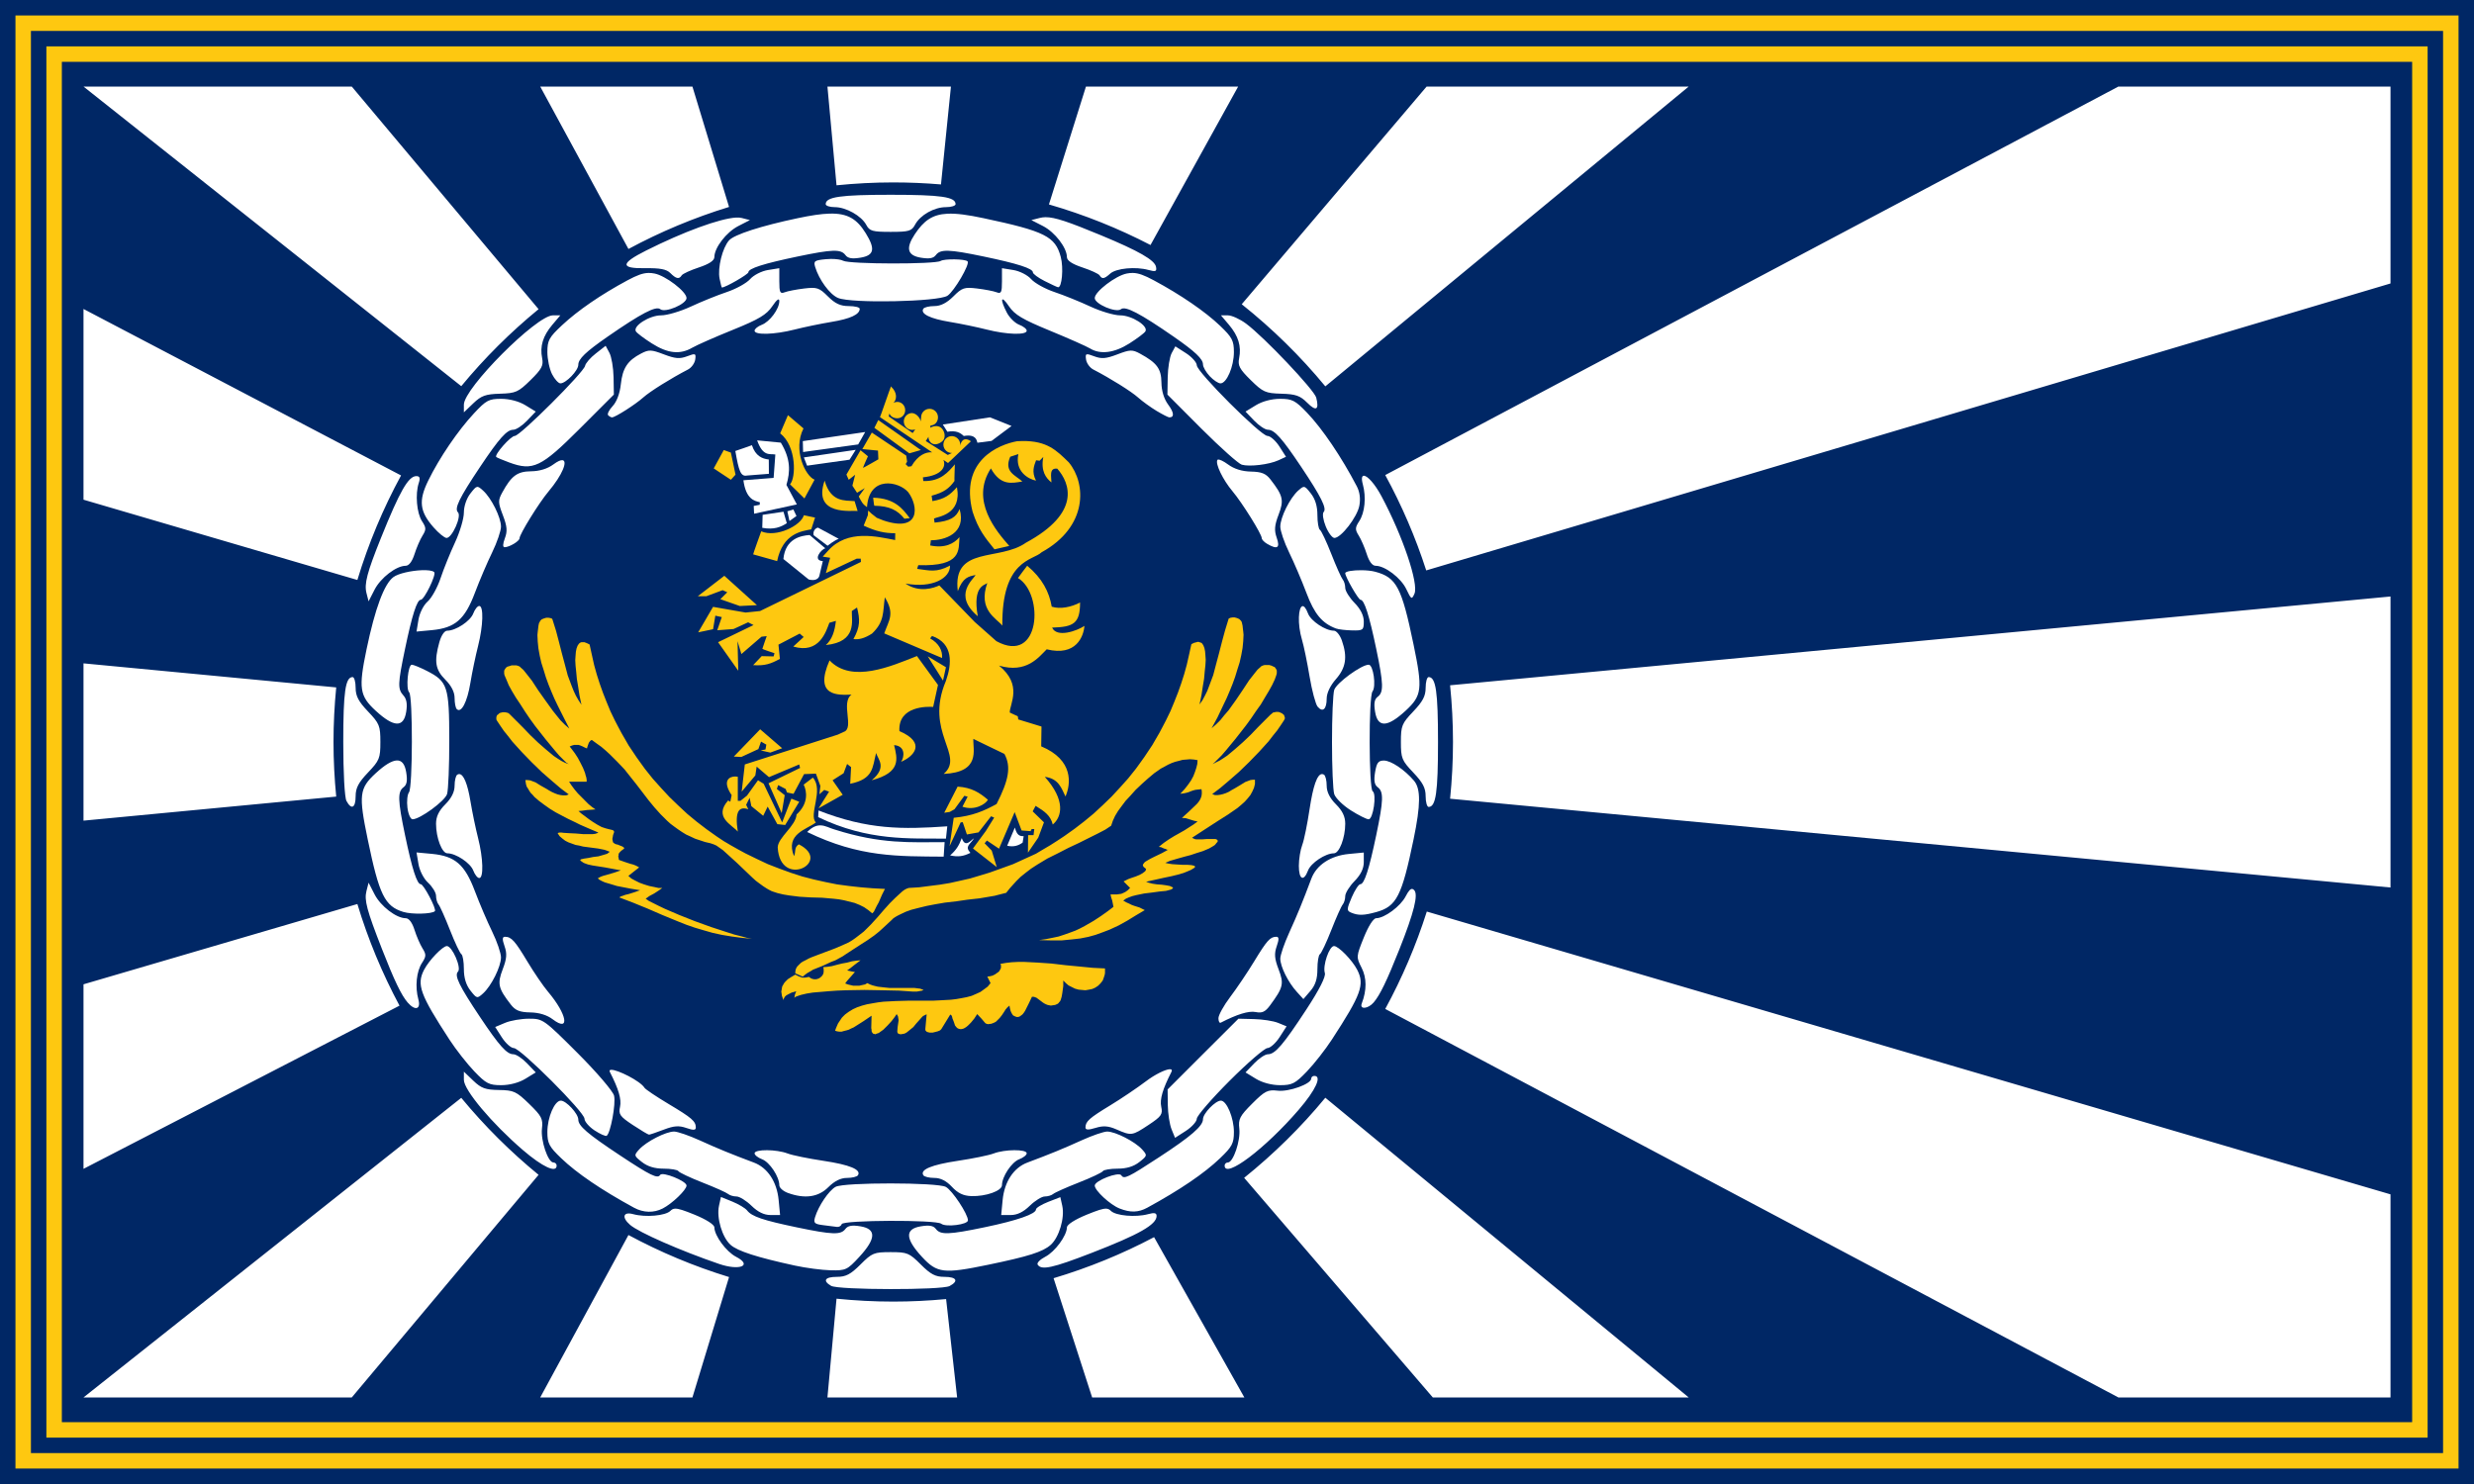
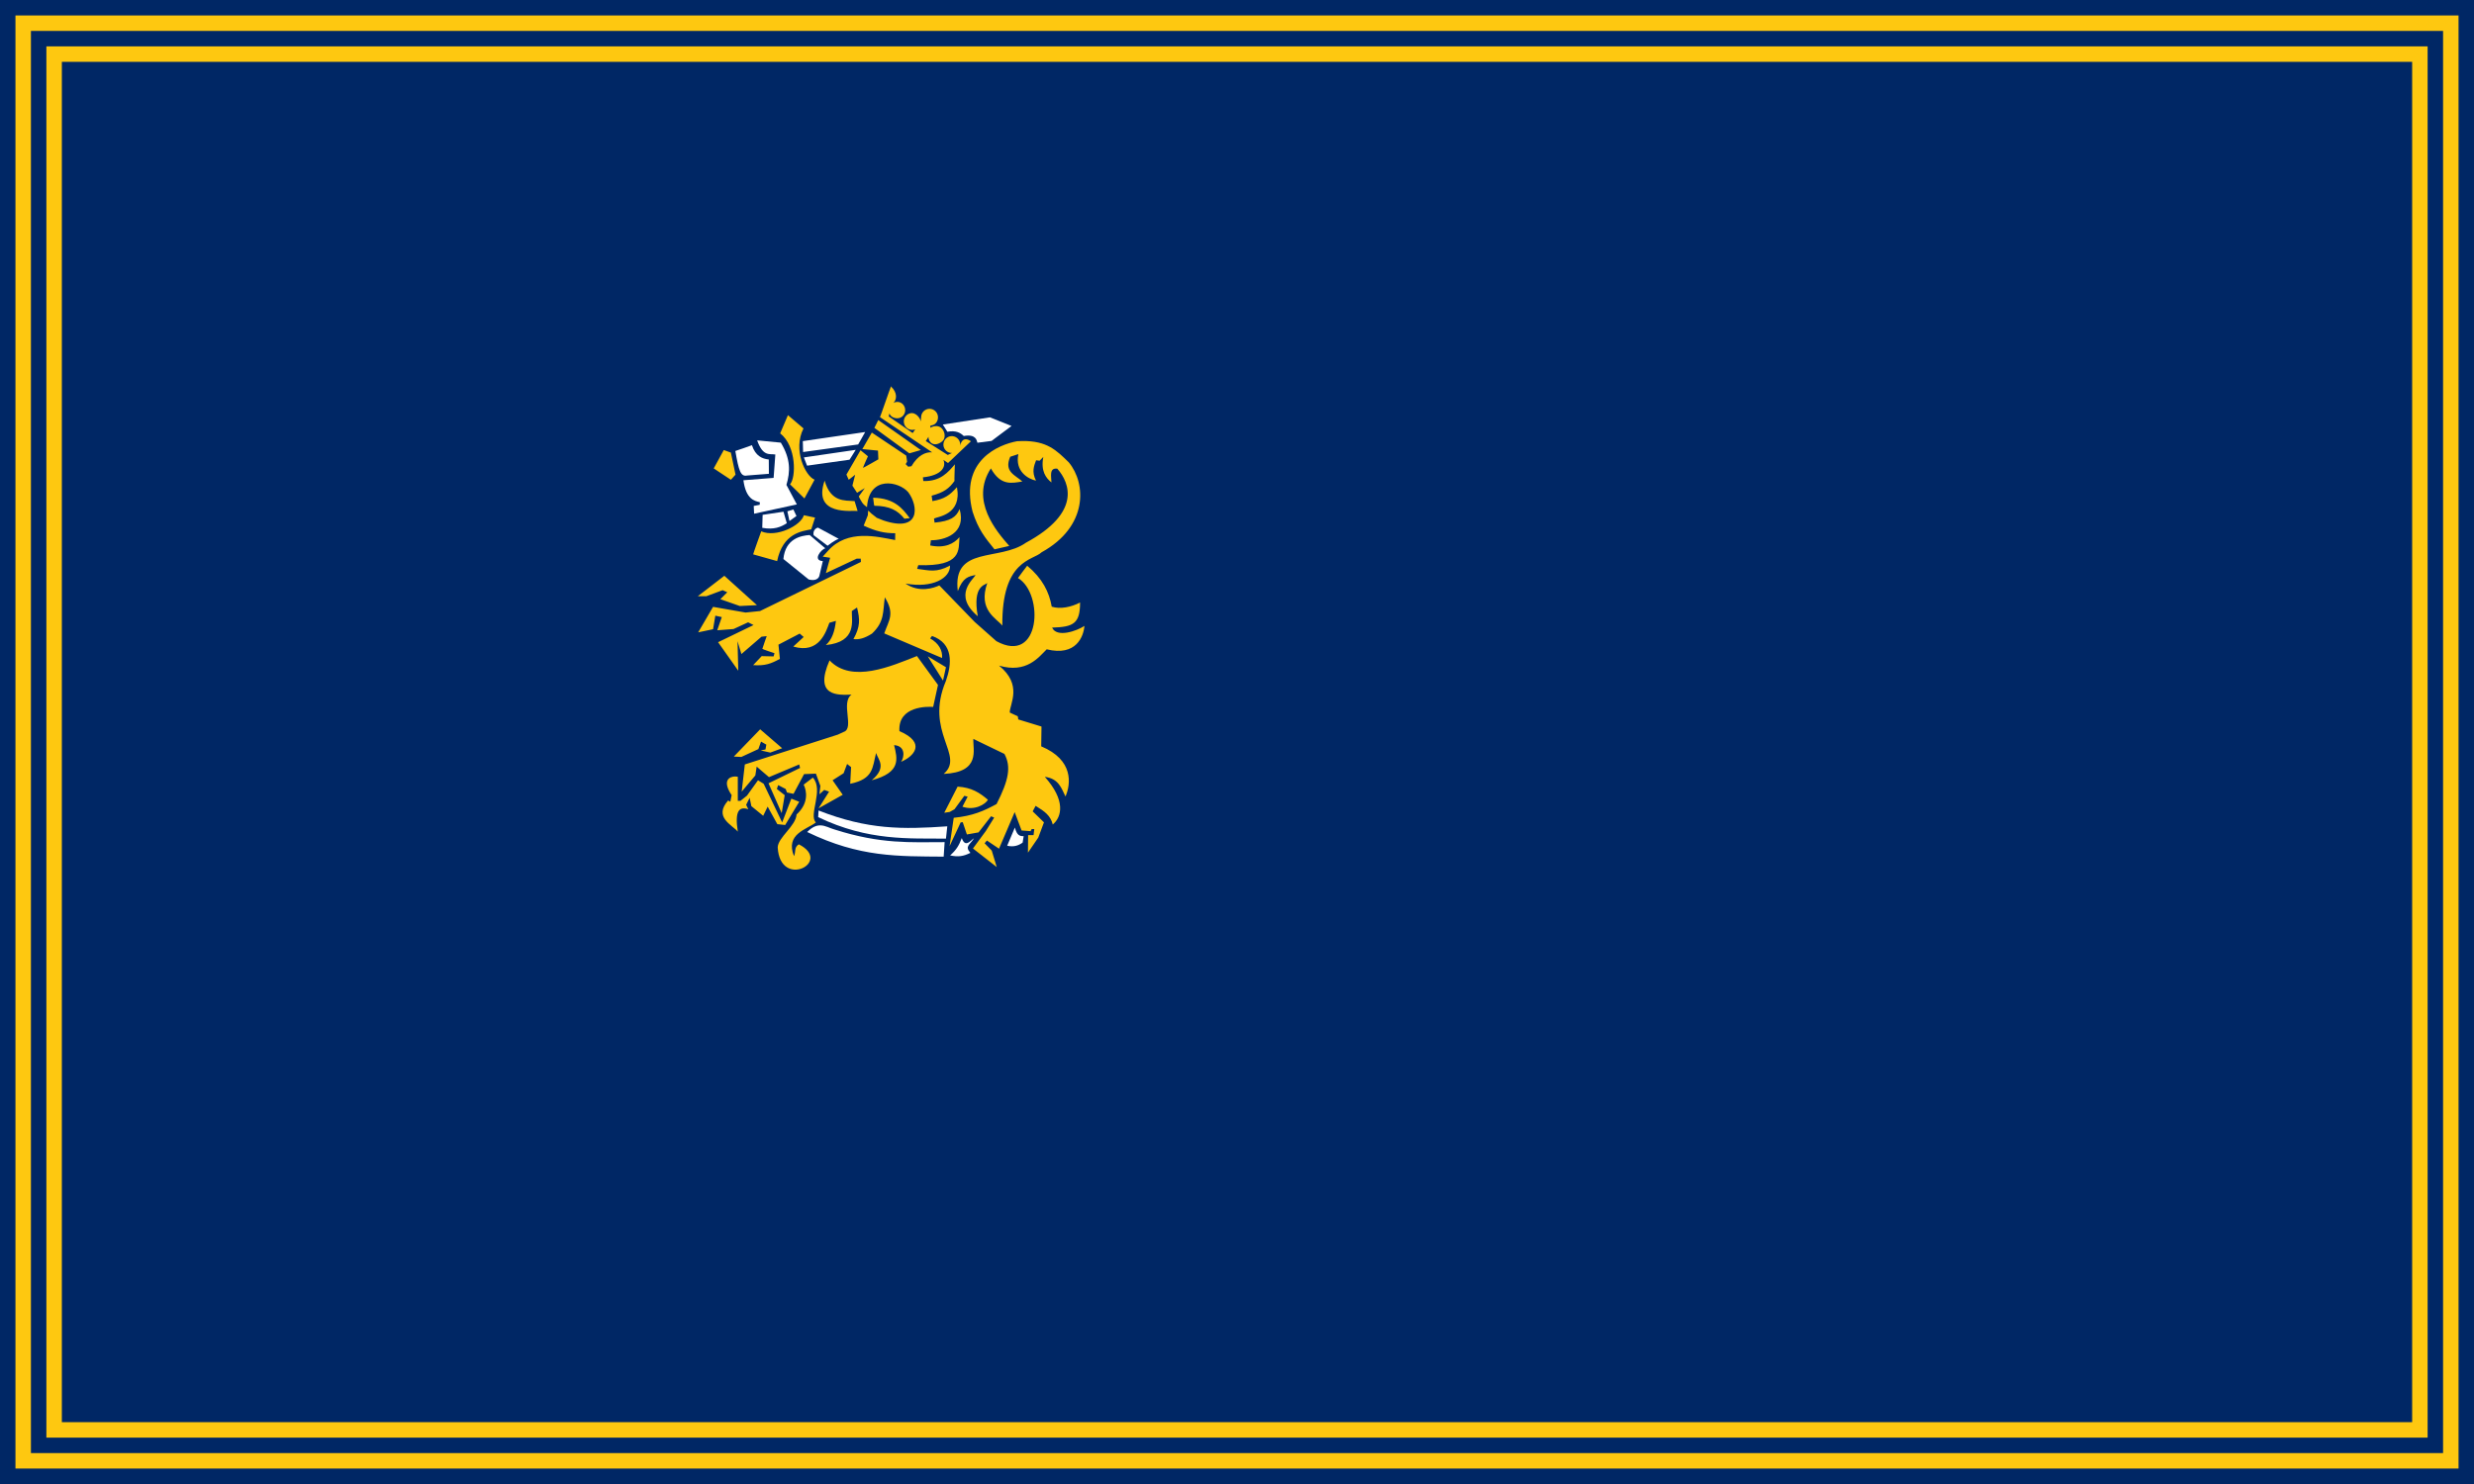
<svg xmlns="http://www.w3.org/2000/svg" xmlns:ns1="http://sodipodi.sourceforge.net/DTD/sodipodi-0.dtd" xmlns:ns2="http://www.inkscape.org/namespaces/inkscape" version="1.0" width="800" height="480" id="svg2" ns1:version="0.32" ns2:version="0.46" ns1:docname="FCO War Flag.svg" ns2:output_extension="org.inkscape.output.svg.inkscape">
  <ns1:namedview ns2:window-height="750" ns2:window-width="1280" ns2:pageshadow="2" ns2:pageopacity="0.0" guidetolerance="10.0" gridtolerance="10.0" objecttolerance="10.0" borderopacity="1.0" bordercolor="#666666" pagecolor="#ffffff" id="base" showgrid="false" ns2:zoom="1" ns2:cx="400" ns2:cy="240" ns2:window-x="-8" ns2:window-y="-8" ns2:current-layer="svg2" />
  <defs id="defs5">
    <ns2:perspective ns1:type="inkscape:persp3d" ns2:vp_x="0 : 240 : 1" ns2:vp_y="0 : 1000 : 0" ns2:vp_z="800 : 240 : 1" ns2:persp3d-origin="400 : 160 : 1" id="perspective13" />
    <ns2:perspective id="perspective2420" ns2:persp3d-origin="1500 : 666.66667 : 1" ns2:vp_z="3000 : 1000 : 1" ns2:vp_y="0 : 1000 : 0" ns2:vp_x="0 : 1000 : 1" ns1:type="inkscape:persp3d" />
    <ns2:perspective id="perspective2521" ns2:persp3d-origin="399.98901 : 258.42832 : 1" ns2:vp_z="799.97803 : 387.64249 : 1" ns2:vp_y="0 : 1000 : 0" ns2:vp_x="0 : 387.64249 : 1" ns1:type="inkscape:persp3d" />
    <ns2:perspective id="perspective2680" ns2:persp3d-origin="1500 : 666.66667 : 1" ns2:vp_z="3000 : 1000 : 1" ns2:vp_y="0 : 1000 : 0" ns2:vp_x="0 : 1000 : 1" ns1:type="inkscape:persp3d" />
    <ns2:perspective id="perspective2403" ns2:persp3d-origin="372.04724 : 350.78739 : 1" ns2:vp_z="744.09448 : 526.18109 : 1" ns2:vp_y="0 : 1000 : 0" ns2:vp_x="0 : 526.18109 : 1" ns1:type="inkscape:persp3d" />
    <ns2:perspective id="perspective2443" ns2:persp3d-origin="1500 : 666.66667 : 1" ns2:vp_z="3000 : 1000 : 1" ns2:vp_y="0 : 1000 : 0" ns2:vp_x="0 : 1000 : 1" ns1:type="inkscape:persp3d" />
    <path id="uorn" d="m 0,-35.599 c 0,0 4.753,-3.984 6.367,-1.986 2.596,3.214 -7.982,19.225 -7.982,24.863 0,9.255 6.19,11.772 13.834,13.093 C 17.348,1.258 25.7,0 25.7,0 c -1.573,-2.108 -2.595,-2.729 -5.245,-2.898 2.95,-1.528 5.954,-4.844 5.954,-10.007 0,-7.962 -3.285,-11.243 -3.285,-20.219 0,-4.979 4.093,-11.318 4.093,-11.318 -7.234,0.722 -10.82,7.405 -8.78,12.745 -1.152,0.165 -2.197,-0.093 -3.095,-0.942 -0.529,1.48 0.306,3.198 1.426,4.679 -0.902,0.481 -1.564,0.192 -3,-0.103 0.136,1.525 1.052,3.145 3.294,4.671 -6.504,-1.684 -10.506,2.838 -10.506,7.572 0,3.576 2.512,6.139 4.967,6.139 0.793,0 1.959,-0.326 2.617,-0.816 0.464,0.984 0.225,2.301 -0.253,3.285 1.8,-0.475 2.942,-1.541 2.129,-3.76 1.382,-0.127 2.482,-0.593 3.23,-1.48 -0.758,-0.968 -1.907,-1.526 -3.23,-1.48 1.006,-2.072 -0.115,-3.232 -1.749,-4.172 0,0 1.039,4.172 -1.615,4.172 -1.194,0 -2.281,-0.388 -2.281,-2.142 0,-1.528 1.339,-3.644 4.434,-3.51 3.095,0.135 5.604,2.129 5.604,7.058 0,4.547 -3.676,6.808 -8.521,6.954 -4.369,0.135 -7.666,-2.226 -7.666,-6.722 0,-5.983 8.659,-19.622 8.659,-24.954 0,-4.001 -3.606,-6.234 -7.135,-6.234 -4.575,0 -8.436,4.52 -8.436,4.52 L 0,-35.599 z" />
    <path id="orn" d="M -1,15 C -1,5 8,-0.14 15.072,-0.14 24.6,-0.14 29.673,5.543 29.673,12.982 c 0,4.217 -0.775,6.863 -2.724,10.899 0,0 -15.717,32.606 -21.836,45.217 -0.763,1.573 -1.009,3.363 -1.009,5.988 0,4.054 3.942,7.367 8.074,7.469 3.767,0.094 7.872,-3.504 7.872,-7.603 0,-4.98 -2.589,-7.2 -5.248,-7.2 -3.272,0 -4.575,1.342 -4.575,3.633 0,1.597 0.773,2.288 1.884,2.288 2.806,0 2.019,-3.768 2.019,-3.768 1.394,0.304 2.539,1.725 1.884,3.499 1.02,0.226 1.975,0.76 2.725,1.615 -0.752,0.728 -1.615,1.289 -2.725,1.48 0.657,2.164 -0.221,3.222 -2.12,3.667 0.383,-0.833 0.396,-1.598 0.269,-2.321 -2.989,0.848 -7.57,-0.501 -7.57,-5.652 0,-5.114 3.558,-9.42 10.228,-8.343 -1.587,-0.757 -2.394,-2.306 -2.557,-4.037 1.211,0.471 2.557,0.538 2.557,0.538 -0.78,-1.372 -1.863,-2.554 -1.817,-5.248 1.237,0.561 2.385,1.599 3.97,0.942 -2.487,-4.883 0.569,-11.599 8.343,-13.188 -2.846,3.327 -4.239,6.92 -4.239,10.497 0,11.592 3.23,13.54 3.23,21.599 0,3.372 -1.738,7.013 -5.181,9.487 l 0,-0.135 C 23.404,84.913 24.862,86.031 25.7,87.55 20.5,89.021 12.941,88.994 8.882,87.401 4.216,86.862 0.96,83.291 0,81.479 -0.96,79.668 -2.824,73.115 0,67.215 3.09,60.758 17.661,29.938 22.204,20.249 c 0.964,-2.055 1.548,-4.234 1.548,-6.594 0,-5.935 -5.45,-8.007 -8.545,-8.007 -3.701,0 -7.469,2.812 -7.469,6.325 0,2.226 1.211,3.566 2.961,3.566 4.183,0 3.929,-3.55 3.095,-5.787 2.603,1.168 4.117,3.252 3.701,5.45 1.474,0.201 2.877,0.899 4.172,2.355 -1.019,1.283 -2.261,2.253 -4.172,2.288 0.834,3.41 -1.454,4.852 -3.701,5.652 0.711,-2.503 1.177,-5.383 -3.095,-5.383 -3.115,0 -5.568,-0.538 -6.998,-2.557 -0.084,2.691 -0.336,13.323 -0.336,13.323 -0.179,3.995 5.36,3.881 8.882,2.691 -1.329,4.602 -4.054,7.09 -10.362,6.459 1.531,0.639 3.162,2.076 3.162,4.845 C 5.046,48.623 2,52.773 0,54 L -1,15 z" />
-     <path id="be" d="M 0,-76.45 C 4,-76.5 5.5,-79 5.5,-82 5.5,-86 0,-105.05 0,-105.05 c 0,0 -5.5,19.05 -5.5,23.05 0,3 1.5,5.55 5.5,5.55 l 0,0 z" />
    <ns2:perspective id="perspective2654" ns2:persp3d-origin="1000 : 333.33333 : 1" ns2:vp_z="2000 : 500 : 1" ns2:vp_y="0 : 1000 : 0" ns2:vp_x="0 : 500 : 1" ns1:type="inkscape:persp3d" />
    <ns2:perspective id="perspective2855" ns2:persp3d-origin="399.98901 : 258.42832 : 1" ns2:vp_z="799.97803 : 387.64249 : 1" ns2:vp_y="0 : 1000 : 0" ns2:vp_x="0 : 387.64249 : 1" ns1:type="inkscape:persp3d" />
    <ns2:perspective ns1:type="inkscape:persp3d" ns2:vp_x="0 : 1000 : 1" ns2:vp_y="0 : 1000 : 0" ns2:vp_z="3000 : 1000 : 1" ns2:persp3d-origin="1500 : 666.66667 : 1" id="perspective3196" />
    <ns2:perspective ns1:type="inkscape:persp3d" ns2:vp_x="0 : 387.64249 : 1" ns2:vp_y="0 : 1000 : 0" ns2:vp_z="799.97803 : 387.64249 : 1" ns2:persp3d-origin="399.98901 : 258.42832 : 1" id="perspective3194" />
    <ns2:perspective ns1:type="inkscape:persp3d" ns2:vp_x="0 : 1000 : 1" ns2:vp_y="0 : 1000 : 0" ns2:vp_z="3000 : 1000 : 1" ns2:persp3d-origin="1500 : 666.66667 : 1" id="perspective3192" />
    <ns2:perspective id="perspective3190" ns2:persp3d-origin="400 : 160 : 1" ns2:vp_z="800 : 240 : 1" ns2:vp_y="0 : 1000 : 0" ns2:vp_x="0 : 240 : 1" ns1:type="inkscape:persp3d" />
  </defs>
  <g id="g3225" transform="translate(800,0)">
    <rect y="0" x="-800" height="480" width="800" id="rect2563" style="opacity:1;fill:#002765;fill-opacity:1;fill-rule:nonzero;stroke:none;stroke-width:0.812;stroke-linecap:round;stroke-linejoin:miter;stroke-miterlimit:4;stroke-dasharray:none;stroke-dashoffset:0;stroke-opacity:1" />
    <path id="rect2568" d="M -795,5 L -795,475 L -5,475 L -5,5 L -795,5 z M -790,10 L -10,10 L -10,470 L -790,470 L -790,10 z M -785,15 L -785,465 L -15,465 L -15,15 L -785,15 z M -780,20 L -20,20 L -20,460 L -780,460 L -780,20 z" style="opacity:1;fill:#fec810;fill-opacity:1;fill-rule:nonzero;stroke:none;stroke-width:0.812;stroke-linecap:round;stroke-linejoin:miter;stroke-miterlimit:4;stroke-dasharray:none;stroke-dashoffset:0;stroke-opacity:1" />
-     <path ns1:nodetypes="ccccccccccccsccccccccccccccccccccsssssssccsssssssssccssssssssscccccsssssssccsssssscccccssssssscccsssssssssssssssssssccccssssssssssssssssssscccssssssssssccssssssssssccccccccccssscccccssssssccccssssccccccccccscccsscccssssssssssccssssssssssccsssssssccccccccssssssssccsssssssssccssssssssccssssssssccscccsssssccssssscccssssccssssssssssssssccssssssssccsssssssscccsccccssssssssccssssssssccccscccsssssssccsssssssccsssssssccsssssssccssssssssccsssssssssccsssssssssccssssssssscccsssssssssssccccssscccssssssccccssssssscccsssssssscccccccccccccsssssssccssssssssccsssscccsssccssscccsssscccccssssssccccccccsssccccccssssssssccssssssssscccsssssscccsssssssccccccccccccssssssssccssssssssccsssssssscccssccsscccssssssssccsssssssssccsssssssssccsssssssscccssssssssccccssssssscccsssssssccssssssssccccccccccccsssssscccccsc" id="rect2565" d="M -773,28 L -650.844,124.906 C -643.34,115.81 -634.961,107.479 -625.844,100 L -686.25,28 L -773,28 z M -625.312,28 L -596.781,80.531 C -586.488,74.989 -575.615,70.423 -564.25,66.938 L -576.094,28 L -625.312,28 z M -532.438,28 L -529.5,59.938 C -523.468,59.329 -517.348,59 -511.156,59 C -505.953,59 -500.811,59.225 -495.719,59.656 L -492.5,28 L -532.438,28 z M -448.844,28 L -460.812,66.125 C -449.355,69.44 -438.371,73.852 -427.969,79.25 L -399.625,28 L -448.844,28 z M -338.688,28 L -398.469,98.406 C -388.562,106.303 -379.494,115.196 -371.438,124.969 L -253.938,28 L -338.688,28 z M -115,28 L -352.062,153.656 C -346.742,163.433 -342.278,173.741 -338.812,184.5 L -27,91.688 L -27,28 L -115,28 z M -512,63 C -528.238,63 -533,63.684 -533,66.031 C -533,66.562 -531.699,67 -530.094,67 C -526.428,67 -521.455,69.798 -519.875,72.75 C -518.809,74.741 -517.888,75 -512,75 C -506.046,75 -505.208,74.739 -504.094,72.656 C -502.431,69.55 -497.908,67 -494.094,67 C -492.391,67 -491,66.562 -491,66.031 C -491,63.684 -495.762,63 -512,63 z M -531.812,69.094 C -534.512,69.171 -537.82,69.682 -542,70.562 C -553.865,73.061 -562.573,75.864 -564.25,77.75 C -566.399,80.168 -568.003,86.674 -567.312,90.125 C -566.995,91.711 -566.665,93 -566.562,93 C -565.419,93 -558,88.72 -558,88.062 C -558,86.831 -553.054,85.258 -542.094,82.969 C -530.814,80.613 -528.089,80.537 -526.625,82.5 C -525.821,83.578 -524.465,83.792 -521.75,83.344 C -517.324,82.613 -516.884,80.561 -520.031,75.469 C -522.895,70.835 -525.875,68.925 -531.812,69.094 z M -493.625,69.125 C -498.534,69.356 -501.312,71.405 -504.219,75.812 C -507.184,80.309 -506.579,82.629 -502.25,83.344 C -499.535,83.792 -498.179,83.578 -497.375,82.5 C -495.911,80.537 -493.186,80.613 -481.906,82.969 C -470.907,85.266 -466,86.847 -466,88.094 C -466,88.586 -464.312,89.831 -462.25,90.875 C -460.188,91.919 -458.219,92.846 -457.875,92.906 C -456.611,93.127 -456.039,86.633 -457,83.062 C -458.772,76.482 -462.099,74.795 -482,70.562 C -486.971,69.505 -490.68,68.987 -493.625,69.125 z M -461.906,70.25 C -462.596,70.254 -463.219,70.349 -463.812,70.5 L -466.5,71.188 L -462.719,73.125 C -458.869,75.11 -455.007,80.118 -455,83.156 C -454.998,84.27 -453.327,85.395 -450,86.5 C -447.256,87.411 -444.751,88.555 -444.438,89.062 C -443.643,90.348 -442.931,90.248 -441,88.5 C -439.088,86.77 -432.821,86.168 -428.656,87.312 C -426.27,87.968 -425.901,87.798 -426.188,86.312 C -426.609,84.125 -431.719,81.187 -444,76.094 C -454.486,71.745 -458.916,70.233 -461.906,70.25 z M -562.031,70.375 C -567.271,70.691 -578.889,74.91 -591.125,81.062 C -599.395,85.221 -599.481,86.872 -591.406,86.75 C -586.583,86.677 -584.496,87.067 -583.25,88.312 C -581.357,90.205 -580.391,90.403 -579.562,89.062 C -579.249,88.555 -576.744,87.411 -574,86.5 C -570.673,85.395 -569.002,84.27 -569,83.156 C -568.993,80.118 -565.131,75.11 -561.281,73.125 L -557.5,71.188 L -560.188,70.5 C -560.659,70.38 -561.283,70.33 -562.031,70.375 z M -531.312,83.75 C -531.879,83.75 -532.443,83.791 -533,83.844 C -536.609,84.188 -536.982,84.437 -536.406,86.344 C -535.146,90.515 -531.67,95.252 -529,96.375 C -524.683,98.192 -496.617,97.617 -493.625,95.656 C -491.451,94.232 -486.266,85.367 -487.125,84.531 C -487.937,83.741 -494.617,83.648 -495.844,84.406 C -497.649,85.522 -525.337,85.467 -527.344,84.344 C -528.011,83.971 -529.613,83.749 -531.312,83.75 z M -548,86.75 L -551.688,87.344 C -553.725,87.674 -556.297,88.983 -557.438,90.281 C -558.572,91.574 -561.975,93.457 -565,94.469 C -568.025,95.48 -573.24,97.592 -576.594,99.156 C -579.947,100.72 -584.284,102 -586.219,102 C -590.001,102 -595.439,105.467 -594.375,107.188 C -594.029,107.747 -591.705,109.498 -589.188,111.094 C -584.073,114.337 -580.105,114.769 -576.156,112.469 C -574.696,111.619 -568.794,109.015 -563.031,106.688 C -554.59,103.279 -552.111,101.778 -550.281,99.062 C -548.821,96.895 -548,96.293 -548,97.375 C -548,99.921 -551.071,104.068 -553.688,105.062 C -554.966,105.549 -556,106.405 -556,106.969 C -556,108.429 -549.578,108.252 -543.062,106.594 C -540.001,105.815 -534.646,104.697 -531.156,104.125 C -525.033,103.121 -522,101.713 -522,99.875 C -522,99.392 -523.595,99 -525.562,99 C -528.233,99 -529.954,98.202 -532.281,95.875 C -535.098,93.058 -535.819,92.82 -539.938,93.312 C -542.444,93.612 -545.288,94.158 -546.25,94.531 C -547.748,95.112 -548,94.596 -548,90.969 L -548,86.75 z M -476,86.75 L -476,90.969 C -476,94.596 -476.252,95.112 -477.75,94.531 C -478.712,94.158 -481.556,93.612 -484.062,93.312 C -488.181,92.82 -488.902,93.058 -491.719,95.875 C -493.83,97.987 -495.83,99 -497.875,99 C -499.535,99 -501.136,99.387 -501.438,99.875 C -502.44,101.497 -499.261,103.073 -492.844,104.125 C -489.354,104.697 -483.999,105.815 -480.938,106.594 C -474.422,108.252 -468,108.429 -468,106.969 C -468,106.405 -469.089,105.544 -470.438,105.031 C -471.786,104.518 -473.586,102.74 -474.438,101.094 C -476.774,96.575 -476.303,95.258 -473.719,99.094 C -471.88,101.822 -469.338,103.32 -460.469,106.969 C -454.427,109.454 -448.594,112.048 -447.5,112.719 C -444.195,114.746 -439.653,114.163 -434.812,111.094 C -432.296,109.498 -429.971,107.747 -429.625,107.188 C -428.561,105.467 -433.999,102 -437.781,102 C -439.716,102 -444.053,100.72 -447.406,99.156 C -450.76,97.592 -455.975,95.48 -459,94.469 C -462.025,93.457 -465.428,91.574 -466.562,90.281 C -467.703,88.983 -470.275,87.674 -472.312,87.344 L -476,86.75 z M -590.281,88.281 C -592.143,88.315 -593.991,89.004 -597.125,90.688 C -605.612,95.248 -613.112,100.387 -618.25,105.188 C -622.469,109.129 -623,110.118 -623,113.875 C -623,116.201 -622.308,119.44 -621.469,121.062 C -620.63,122.685 -619.419,124 -618.781,124 C -616.995,124 -613,119.852 -613,118 C -613,116.111 -610.614,113.808 -603.5,108.875 C -592.632,101.34 -587.858,98.873 -586.5,100 C -584.942,101.293 -578,98.352 -578,96.406 C -578,94.33 -584.796,89.14 -588.375,88.469 C -589.04,88.344 -589.661,88.27 -590.281,88.281 z M -433.719,88.281 C -434.339,88.27 -434.96,88.344 -435.625,88.469 C -439.204,89.14 -446,94.33 -446,96.406 C -446,98.352 -439.058,101.293 -437.5,100 C -436.142,98.873 -431.368,101.34 -420.5,108.875 C -413.51,113.722 -411,116.122 -411,117.875 C -411,118.706 -410.008,120.415 -408.812,121.688 C -407.617,122.96 -406.059,124 -405.344,124 C -403.332,124 -401,118.555 -401,113.875 C -401,110.184 -401.572,109.109 -405.469,105.375 C -410.232,100.811 -418.181,95.359 -426.875,90.688 C -430.009,89.004 -431.857,88.315 -433.719,88.281 z M -773,99.938 L -773,161.625 L -684.438,187.594 C -680.861,175.762 -676.111,164.455 -670.312,153.781 L -773,99.938 z M -621.219,102 C -626.512,102 -650,125.563 -650,130.875 L -650,133.375 L -646.938,130.438 C -644.363,127.971 -642.976,127.477 -638.312,127.344 C -633.218,127.198 -632.405,126.832 -628.438,122.938 C -624.816,119.383 -624.217,118.227 -624.688,115.875 C -625.465,111.987 -624.449,108.678 -621.406,105.062 L -618.812,102 L -621.219,102 z M -405.188,102 L -402.594,105.062 C -399.551,108.678 -398.535,111.987 -399.312,115.875 C -399.783,118.227 -399.184,119.383 -395.562,122.938 C -391.586,126.84 -390.801,127.198 -385.656,127.344 C -380.994,127.476 -379.586,127.976 -377.281,130.281 C -374.407,133.156 -373.383,132.576 -374.375,128.625 C -375.002,126.125 -391.265,108.966 -397.094,104.656 C -399.071,103.195 -401.703,102 -402.938,102 L -405.188,102 z M -604.156,111.844 L -607.312,114.312 C -609.06,115.658 -610.639,117.471 -610.812,118.344 C -611.232,120.452 -631.838,141 -633.531,141 C -634.854,141 -640.235,147.109 -639.531,147.812 C -639.326,148.018 -637.416,148.819 -635.312,149.594 C -627.672,152.409 -624.991,151.12 -612.656,138.781 L -601.5,127.625 L -601.594,122.031 C -601.651,118.948 -602.267,115.378 -602.938,114.125 L -604.156,111.844 z M -419.938,112.031 L -421.125,114.219 C -421.772,115.427 -422.349,118.948 -422.406,122.031 L -422.5,127.625 L -411.438,138.719 C -405.345,144.813 -399.495,150.019 -398.438,150.312 C -395.889,151.019 -389.661,150.272 -386.594,148.875 L -384.156,147.75 L -386.312,144.375 C -387.509,142.527 -389.251,141.007 -390.156,141 C -392.302,140.984 -412.984,120.302 -413,118.156 C -413.007,117.251 -414.567,115.482 -416.469,114.25 L -419.938,112.031 z M -589.594,113.406 C -590.615,113.367 -591.434,113.695 -592.688,114.344 C -597.061,116.605 -598.695,119.091 -599.25,124.312 C -599.567,127.294 -600.59,129.974 -601.906,131.375 C -603.075,132.619 -603.715,133.941 -603.344,134.312 C -602.972,134.684 -602.415,135.002 -602.094,135 C -601.054,134.993 -594.569,130.858 -592,128.562 C -589.773,126.572 -583.083,122.397 -577.5,119.5 C -576.4,118.929 -575.359,117.47 -575.188,116.281 C -574.899,114.28 -575.111,114.219 -577.844,115.25 C -580.211,116.144 -581.666,116.018 -585.312,114.625 C -587.337,113.852 -588.573,113.445 -589.594,113.406 z M -434.406,113.406 C -435.41,113.433 -436.621,113.836 -438.688,114.625 C -442.334,116.018 -443.789,116.144 -446.156,115.25 C -448.889,114.219 -449.101,114.28 -448.812,116.281 C -448.641,117.47 -447.6,118.929 -446.5,119.5 C -440.917,122.397 -434.227,126.572 -432,128.562 C -430.625,129.791 -427.925,131.752 -426,132.906 C -424.075,134.06 -422.227,134.998 -421.906,135 C -420.204,135.011 -420.336,133.464 -422.25,130.875 C -423.621,129.021 -424.407,126.419 -424.438,123.719 C -424.488,119.258 -425.891,117.37 -431.312,114.406 C -432.591,113.707 -433.403,113.379 -434.406,113.406 z M -637.938,129 C -641.927,128.997 -642.796,129.476 -646.719,133.688 C -651.95,139.305 -657.905,148.057 -661.531,155.469 C -664.707,161.959 -664.313,165.437 -659.812,170.562 C -658.158,172.447 -656.26,174 -655.594,174 C -653.804,174 -650.667,166.958 -651.906,165.719 C -653.148,164.477 -651.525,161.134 -644.75,151 C -638.532,141.699 -636.099,139 -634,139 C -633.099,139 -631.11,137.678 -629.562,136.062 L -626.75,133.125 L -630.125,131.062 C -632.188,129.805 -635.231,129.002 -637.938,129 z M -386.094,129 C -388.791,129.002 -391.814,129.806 -393.875,131.062 L -397.25,133.125 L -394.438,136.062 C -392.89,137.678 -390.901,139 -390,139 C -387.901,139 -385.468,141.699 -379.25,151 C -372.79,160.662 -370.896,164.473 -371.969,165.594 C -372.452,166.099 -372.166,168.141 -371.312,170.25 C -370.478,172.312 -369.209,174 -368.5,174 C -366.345,174 -361.129,167.249 -360.438,163.562 C -360.016,161.314 -360.3,159.132 -361.25,157.312 C -366.222,147.787 -372.389,138.672 -377.375,133.469 C -381.171,129.507 -382.163,128.997 -386.094,129 z M -406.188,148.656 C -406.258,148.675 -406.312,148.73 -406.344,148.781 C -407.08,149.972 -404.557,155.211 -401.469,158.875 C -398.35,162.576 -392,172.753 -392,174.062 C -392,174.519 -391.212,175.346 -390.25,175.906 C -386.931,177.839 -386,177.254 -387.156,173.938 C -387.991,171.542 -387.88,169.951 -386.562,166.5 C -384.763,161.787 -385.077,160.357 -389.188,155.062 C -390.663,153.161 -392.071,152.596 -395.5,152.531 C -398.378,152.477 -400.948,151.666 -402.906,150.219 C -404.348,149.153 -405.696,148.523 -406.188,148.656 z M -618.125,148.844 C -618.713,148.779 -619.679,149.196 -621.062,150.219 C -622.974,151.632 -625.554,152.407 -628.281,152.438 C -632.742,152.488 -634.63,153.891 -637.594,159.312 C -638.992,161.87 -638.953,162.554 -637.375,166.688 C -635.998,170.294 -635.885,171.832 -636.75,174.125 C -637.433,175.934 -637.456,177 -636.844,177 C -635.297,177 -632,175.023 -632,174.094 C -632,172.797 -625.705,162.624 -622.656,159 C -618.082,153.564 -616.36,149.039 -618.125,148.844 z M -358.938,153.875 C -359.608,153.848 -359.845,154.711 -359.312,156.656 C -358.174,160.813 -358.66,165.802 -360.469,168.562 C -361.853,170.675 -361.855,171.29 -360.625,173.25 C -359.849,174.488 -358.685,177.188 -358.031,179.25 C -357.283,181.611 -356.241,182.998 -355.188,183 C -352.146,183.007 -346.988,186.918 -345.25,190.562 C -343.652,193.915 -343.496,194.014 -342.625,192.062 C -341.184,188.834 -346.393,173.381 -353.281,160.5 C -355.453,156.438 -357.82,153.92 -358.938,153.875 z M -665.375,154 C -667.95,154 -670.728,158.868 -676.812,174 C -681.303,185.168 -682.258,188.829 -681.5,191.812 L -680.812,194.5 L -678.875,190.719 C -676.889,186.867 -671.853,183.007 -668.812,183 C -667.759,182.998 -666.717,181.611 -665.969,179.25 C -665.315,177.188 -664.151,174.488 -663.375,173.25 C -662.147,171.292 -662.163,170.682 -663.531,168.594 C -665.248,165.974 -665.769,159.807 -664.594,156.25 C -664.044,154.587 -664.267,154 -665.375,154 z M -645.781,157.5 C -646.31,157.614 -646.85,158.29 -647.875,159.594 C -649.117,161.172 -650,163.714 -650,165.781 C -650,167.716 -651.28,172.053 -652.844,175.406 C -654.408,178.76 -656.52,183.975 -657.531,187 C -658.543,190.025 -660.426,193.428 -661.719,194.562 C -663.052,195.733 -664.335,198.297 -664.688,200.469 L -665.312,204.281 L -660.281,203.812 C -652.824,203.096 -649.676,200.353 -646.438,191.75 C -644.938,187.767 -642.416,181.875 -640.844,178.656 C -639.272,175.437 -638,171.684 -638,170.344 C -638,167.35 -641.092,161.12 -643.781,158.688 C -644.748,157.813 -645.253,157.386 -645.781,157.5 z M -378.406,157.5 C -378.872,157.518 -379.373,157.923 -380.219,158.688 C -382.908,161.12 -386,167.35 -386,170.344 C -386,171.684 -384.728,175.437 -383.156,178.656 C -381.584,181.875 -379.062,187.767 -377.562,191.75 C -374.987,198.594 -372.492,201.593 -368,203.281 C -367.175,203.591 -364.812,203.863 -362.75,203.906 C -359.242,203.98 -359,203.805 -359,201.031 C -359,199.085 -360.031,197.014 -362,195 C -363.65,193.312 -365,191.127 -365,190.156 C -365,189.185 -365.363,187.96 -365.812,187.438 C -366.262,186.915 -367.926,183.204 -369.5,179.188 C -371.074,175.171 -372.737,171.654 -373.188,171.375 C -373.638,171.096 -374,168.931 -374,166.562 C -374,163.693 -374.717,161.384 -376.125,159.594 C -377.279,158.127 -377.807,157.477 -378.406,157.5 z M -663.719,184.438 C -666.978,184.577 -671.156,185.459 -672.781,186.656 C -675.76,188.849 -678.713,196.78 -681.469,210 C -684.101,222.623 -683.741,225.073 -678.531,229.875 C -672.651,235.295 -669.489,235.413 -668.656,230.281 C -668.241,227.725 -668.517,226.09 -669.531,224.969 C -671.445,222.854 -671.385,221.176 -669.031,209.906 C -666.742,198.946 -665.169,194 -663.938,194 C -662.805,194 -658.831,185.824 -659.594,185.062 C -660.132,184.525 -661.763,184.354 -663.719,184.438 z M -359.719,184.438 C -362.416,184.41 -365,184.784 -365,185.406 C -365,186.583 -360.736,194 -360.062,194 C -358.831,194 -357.257,198.946 -354.969,209.906 C -352.613,221.186 -352.537,223.911 -354.5,225.375 C -355.578,226.179 -355.792,227.535 -355.344,230.25 C -354.488,235.429 -351.368,235.312 -345.469,229.875 C -340.17,224.991 -339.935,222.843 -342.906,208.5 C -346.755,189.921 -348.402,186.79 -355.281,184.938 C -356.46,184.62 -358.1,184.454 -359.719,184.438 z M -27,192.938 L -331.094,221.656 C -330.486,227.689 -330.156,233.808 -330.156,240 C -330.156,246.192 -330.486,252.311 -331.094,258.344 L -27,287.062 L -27,192.938 z M -645.031,196 C -645.595,196 -646.456,197.089 -646.969,198.438 C -647.905,200.901 -652.603,204 -655.406,204 C -656.291,204 -657.324,205.542 -657.938,207.75 C -659.658,213.946 -659.24,216.604 -656,219.844 C -654.041,221.803 -653,223.85 -653,225.75 C -653,227.351 -652.692,228.964 -652.312,229.344 C -650.852,230.804 -648.921,227.112 -647.906,220.938 C -647.324,217.396 -646.185,211.999 -645.406,208.938 C -643.748,202.422 -643.571,196 -645.031,196 z M -378.844,196.062 C -380.12,196.306 -380.558,201.693 -378.969,207 C -378.393,208.921 -377.295,214.237 -376.531,218.812 C -375.767,223.388 -374.585,227.782 -373.938,228.562 C -372.288,230.55 -371,229.4 -371,225.969 C -371,224.166 -369.861,221.776 -368,219.656 C -364.764,215.97 -364.231,212.5 -366.094,207.156 C -366.698,205.424 -367.858,204 -368.656,204 C -371.414,204 -376.102,200.881 -377.031,198.438 C -377.716,196.637 -378.345,195.967 -378.844,196.062 z M -773,214.562 L -773,265.438 L -691.281,257.656 C -691.845,251.845 -692.156,245.958 -692.156,240 C -692.156,234.042 -691.845,228.155 -691.281,222.344 L -773,214.562 z M -666.844,215 C -668.079,215 -668.819,222.806 -667.688,223.938 C -666.488,225.137 -666.544,254.746 -667.75,256.281 C -668.28,256.956 -668.509,259.188 -668.25,261.25 C -667.991,263.312 -667.251,265 -666.594,265 C -664.214,265 -656.161,259.119 -655.438,256.844 C -655.03,255.562 -654.708,247.657 -654.719,239.281 C -654.741,222.026 -655.253,220.426 -661.969,217 C -664.139,215.893 -666.33,215 -666.844,215 z M -357.406,215 C -359.78,215 -367.844,220.891 -368.562,223.156 C -368.967,224.432 -369.281,232.012 -369.281,240 C -369.281,247.988 -368.967,255.568 -368.562,256.844 C -368.158,258.119 -365.75,260.488 -363.219,262.094 C -360.687,263.699 -358.082,265 -357.438,265 C -355.963,265 -354.772,256.774 -356.125,255.938 C -357.389,255.156 -357.446,225.262 -356.188,223.656 C -354.932,222.054 -355.925,215 -357.406,215 z M -685.969,219 C -688.316,219 -689,223.762 -689,240 C -689,249.897 -688.567,257.945 -687.969,259.062 C -686.367,262.056 -685,261.348 -685,257.531 C -685,254.865 -684.085,253.118 -681,249.875 C -677.297,245.983 -677,245.253 -677,240 C -677,234.747 -677.297,234.017 -681,230.125 C -684.085,226.882 -685,225.135 -685,222.469 C -685,220.567 -685.438,219 -685.969,219 z M -338.031,219 C -338.562,219 -339,220.567 -339,222.469 C -339,225.135 -339.915,226.882 -343,230.125 C -346.703,234.017 -347,234.747 -347,240 C -347,245.253 -346.703,245.983 -343,249.875 C -339.915,253.118 -339,254.865 -339,257.531 C -339,259.433 -338.562,261 -338.031,261 C -335.684,261 -335,256.238 -335,240 C -335,223.762 -335.684,219 -338.031,219 z M -671.688,245.969 C -673.313,246.031 -675.582,247.406 -678.531,250.125 C -683.83,255.009 -684.065,257.157 -681.094,271.5 C -677.369,289.479 -675.592,293.128 -669.562,294.969 C -666.813,295.808 -660.309,295.653 -659.375,294.719 C -658.756,294.1 -662.997,286 -663.938,286 C -665.169,286 -666.743,281.054 -669.031,270.094 C -671.387,258.814 -671.463,256.089 -669.5,254.625 C -668.422,253.821 -668.208,252.465 -668.656,249.75 C -669.084,247.16 -670.062,245.907 -671.688,245.969 z M -352.5,246 C -354.305,246 -354.843,246.72 -355.344,249.75 C -355.792,252.465 -355.578,253.821 -354.5,254.625 C -352.537,256.089 -352.613,258.814 -354.969,270.094 C -357.291,281.215 -358.831,286 -360.125,286 C -360.644,286 -361.906,287.913 -362.906,290.25 C -364.559,294.114 -364.557,294.57 -363.094,295.188 C -360.774,296.167 -358.979,296.123 -354.938,295 C -348.405,293.185 -346.711,289.867 -342.906,271.5 C -340.591,260.323 -340.544,255.118 -342.781,252.5 C -345.829,248.935 -350.208,246 -352.5,246 z M -651.5,250.375 C -651.7,250.372 -651.922,250.437 -652.125,250.562 C -652.613,250.864 -653,252.465 -653,254.125 C -653,256.145 -653.992,258.148 -656,260.156 C -658.112,262.268 -659,264.133 -659,266.438 C -659,270.993 -657.08,276 -655.344,276 C -652.586,276 -647.898,279.119 -646.969,281.562 C -646.456,282.911 -645.595,284 -645.031,284 C -643.571,284 -643.748,277.578 -645.406,271.062 C -646.185,268.001 -647.303,262.646 -647.875,259.156 C -648.796,253.541 -650.099,250.398 -651.5,250.375 z M -372.562,250.375 C -374.083,250.457 -375.406,254.24 -376.531,261.719 C -377.257,266.546 -378.312,271.764 -378.906,273.312 C -379.5,274.861 -380,277.898 -380,280.062 C -380,284.482 -378.444,285.279 -377.031,281.562 C -376.102,279.119 -371.414,276 -368.656,276 C -366.92,276 -365,270.993 -365,266.438 C -365,264.133 -365.888,262.268 -368,260.156 C -370.008,258.148 -371,256.145 -371,254.125 C -371,252.465 -371.387,250.864 -371.875,250.562 C -372.1,250.423 -372.345,250.363 -372.562,250.375 z M -665.312,275.719 L -664.688,279.438 C -664.342,281.567 -663.016,284.184 -661.562,285.531 C -660.161,286.83 -659,288.734 -659,289.75 C -659,290.766 -658.637,292.04 -658.188,292.562 C -657.738,293.085 -656.074,296.796 -654.5,300.812 C -652.926,304.829 -651.263,308.346 -650.812,308.625 C -650.362,308.904 -650,311.069 -650,313.438 C -650,316.307 -649.283,318.616 -647.875,320.406 C -645.824,323.013 -645.715,323.061 -643.781,321.312 C -641.092,318.88 -638,312.65 -638,309.656 C -638,308.316 -639.272,304.563 -640.844,301.344 C -642.416,298.125 -644.938,292.233 -646.438,288.25 C -649.676,279.647 -652.824,276.904 -660.281,276.188 L -665.312,275.719 z M -359,275.75 L -363.875,276.219 C -369.764,276.785 -374.307,279.782 -375.969,284.219 C -378.723,291.573 -380.452,295.805 -383.156,301.75 C -384.72,305.189 -386,308.937 -386,310.062 C -386,312.623 -383.448,317.762 -380.656,320.812 L -378.531,323.156 L -376.25,320.5 C -374.647,318.637 -374,316.611 -374,313.5 C -374,311.088 -373.638,308.904 -373.188,308.625 C -372.737,308.346 -371.074,304.829 -369.5,300.812 C -367.926,296.796 -366.262,293.085 -365.812,292.562 C -365.363,292.04 -365,290.815 -365,289.844 C -365,288.873 -363.65,286.688 -362,285 C -359.975,282.928 -359,280.931 -359,278.844 L -359,275.75 z M -680.812,285.5 L -681.5,288.188 C -682.257,291.167 -681.398,294.397 -676.469,307 C -672.488,317.177 -670.216,321.897 -668.188,324.25 C -665.767,327.058 -663.827,326.497 -664.719,323.25 C -665.839,319.172 -665.329,314.181 -663.531,311.438 C -662.147,309.325 -662.145,308.71 -663.375,306.75 C -664.151,305.512 -665.315,302.812 -665.969,300.75 C -666.717,298.389 -667.759,297.002 -668.812,297 C -671.853,296.993 -676.889,293.133 -678.875,289.281 L -680.812,285.5 z M -343.312,287.531 C -343.921,287.441 -344.564,288.188 -345.469,289.938 C -347.132,293.154 -352.285,296.966 -355,297 C -355.897,297.011 -357.5,299.521 -359,303.25 C -361.466,309.384 -361.48,309.556 -359.719,313 C -358.034,316.294 -358.009,320.27 -359.656,324.562 C -360.436,326.593 -357.638,326.368 -355.812,324.25 C -353.814,321.932 -351.556,317.297 -347.469,307 C -342.739,295.084 -341.315,289.31 -342.719,287.906 C -342.926,287.699 -343.11,287.561 -343.312,287.531 z M -684.438,292.406 L -773,318.375 L -773,378.062 L -670.812,325.281 C -676.383,314.882 -680.965,303.893 -684.438,292.406 z M -338.625,294.844 C -342.12,305.838 -346.634,316.37 -352.062,326.344 L -115,452 L -27,452 L -27,386.312 L -338.625,294.844 z M -636.688,303 C -637.589,302.988 -637.644,303.765 -636.844,306.062 C -636.009,308.458 -636.12,310.05 -637.438,313.5 C -639.237,318.213 -638.923,319.643 -634.812,324.938 C -633.335,326.84 -631.94,327.404 -628.5,327.469 C -625.643,327.522 -623.086,328.314 -621.281,329.688 C -615.573,334.032 -616.596,328.091 -622.812,320.75 C -624.333,318.955 -627.324,314.575 -629.469,311 C -633.48,304.315 -634.619,303.026 -636.688,303 z M -387.312,303 C -389.301,303.025 -390.344,304.215 -394.469,311 C -396.642,314.575 -400.137,319.75 -402.219,322.5 C -404.301,325.25 -405.998,328.335 -406,329.344 C -406.002,330.352 -405.663,330.994 -405.25,330.781 C -399.956,328.056 -396.19,326.899 -393.969,327.344 C -391.876,327.762 -390.867,327.299 -389.312,325.188 C -385.02,319.36 -384.758,318.224 -386.562,313.5 C -387.88,310.05 -387.991,308.458 -387.156,306.062 C -386.356,303.765 -386.411,302.988 -387.312,303 z M -655.5,306 C -656.857,306 -661.314,310.648 -662.875,313.688 C -665.336,318.478 -664.179,321.657 -654.656,336.281 C -652.581,339.468 -648.973,344.08 -646.625,346.531 C -642.829,350.493 -641.837,351.003 -637.906,351 C -635.209,350.998 -632.186,350.194 -630.125,348.938 L -626.75,346.875 L -629.562,343.938 C -631.11,342.322 -633.099,341 -634,341 C -636.099,341 -638.532,338.301 -644.75,329 C -651.525,318.866 -653.148,315.523 -651.906,314.281 C -650.701,313.076 -653.771,306 -655.5,306 z M -368.625,306 C -370.179,306 -372.342,312.356 -371.594,314.719 C -371.234,315.855 -373.349,320.065 -377.562,326.5 C -385.069,337.964 -387.692,341 -390,341 C -390.901,341 -392.89,342.322 -394.438,343.938 L -397.25,346.875 L -393.875,348.938 C -391.814,350.194 -388.791,350.998 -386.094,351 C -382.163,351.003 -381.171,350.493 -377.375,346.531 C -375.027,344.08 -371.419,339.468 -369.344,336.281 C -359.821,321.657 -358.664,318.478 -361.125,313.688 C -362.739,310.546 -367.178,306 -368.625,306 z M -628.938,329.5 C -631.449,329.501 -634.93,330.103 -636.688,330.844 L -639.875,332.188 L -637.688,335.594 C -636.48,337.458 -634.749,338.993 -633.844,339 C -631.698,339.016 -611.017,359.698 -611,361.844 C -610.993,362.749 -609.53,364.455 -607.75,365.625 C -605.97,366.795 -604.201,367.581 -603.844,367.375 C -602.59,366.653 -600.793,356.944 -601.438,354.375 C -601.796,352.947 -607.094,346.75 -613.219,340.625 C -624.149,329.694 -624.455,329.499 -628.938,329.5 z M -399.531,329.5 L -411,340.938 L -422.438,352.375 L -422.375,357.438 C -422.338,360.219 -421.778,363.758 -421.156,365.281 L -420.031,368.031 L -416.531,365.781 C -414.604,364.533 -413.007,362.749 -413,361.844 C -412.993,360.939 -408.239,355.426 -402.406,349.594 C -396.574,343.761 -391.061,339.007 -390.156,339 C -389.251,338.993 -387.467,337.396 -386.219,335.469 L -383.969,331.969 L -386.719,330.844 C -388.242,330.226 -391.77,329.685 -394.531,329.625 L -399.531,329.5 z M -421.781,345.844 C -423.193,345.922 -426.481,347.495 -429.5,349.781 C -432.25,351.863 -437.425,355.358 -441,357.531 C -447.752,361.636 -448.974,362.712 -449,364.656 C -449.011,365.501 -448.106,365.545 -445.719,364.812 C -443.233,364.05 -441.615,364.161 -438.969,365.312 C -434.145,367.413 -433.937,367.393 -428.625,363.875 C -424.433,361.098 -423.96,360.426 -424.5,357.969 C -425.02,355.603 -424.029,352.21 -421.219,346.75 C -420.879,346.091 -421.14,345.808 -421.781,345.844 z M -602.375,346.031 C -602.839,346.052 -603.031,346.266 -602.781,346.75 C -599.971,352.21 -598.98,355.603 -599.5,357.969 C -600.04,360.426 -599.567,361.098 -595.375,363.875 C -592.777,365.596 -590.425,367 -590.125,367 C -589.825,367 -587.671,366.264 -585.344,365.375 C -582.045,364.115 -580.442,364.014 -578.062,364.844 C -575.765,365.644 -574.988,365.589 -575,364.688 C -575.026,362.635 -576.29,361.572 -583.781,357.094 C -587.779,354.704 -591.283,352.347 -591.594,351.844 C -592.976,349.608 -600.364,345.941 -602.375,346.031 z M -650,346.625 L -650,349.281 C -650,352.577 -640.918,363.379 -630.938,371.969 C -624.558,377.459 -620,379.563 -620,377 C -620,376.45 -620.484,376 -621.062,376 C -622.805,376 -625.198,368.879 -624.75,365.062 C -624.379,361.897 -624.844,360.984 -628.875,357.062 C -633.035,353.016 -633.882,352.633 -638.656,352.562 C -643.01,352.498 -644.38,352.013 -646.938,349.562 L -650,346.625 z M -375,348 C -375.55,348 -376,348.388 -376,348.875 C -376,350.609 -383.199,353.207 -386.844,352.781 C -390.058,352.406 -390.972,352.847 -395.062,356.938 C -399.121,360.996 -399.615,361.97 -399.25,365.094 C -398.807,368.889 -401.202,376 -402.938,376 C -403.516,376 -404,376.45 -404,377 C -404,381.435 -390.875,371.537 -380.031,358.938 C -374.541,352.558 -372.437,348 -375,348 z M -371.438,355.062 C -379.278,364.571 -388.09,373.233 -397.688,380.969 L -336.688,452 L -253.938,452 L -371.438,355.062 z M -650.844,355.094 L -773,452 L -686.25,452 L -625.844,380 C -634.961,372.521 -643.34,364.19 -650.844,355.094 z M -618.656,356 C -620.668,356 -623,361.445 -623,366.125 C -623,369.816 -622.428,370.891 -618.531,374.625 C -613.433,379.51 -605.551,384.868 -595,390.625 C -591.956,392.286 -588.604,392.373 -585.688,390.875 C -582.616,389.297 -578,384.854 -578,383.469 C -578,382.001 -585.804,378.855 -586.531,380.031 C -587.348,381.353 -589.664,380.234 -599.5,373.719 C -610.07,366.718 -613,364.186 -613,362.125 C -613,360.232 -616.915,356 -618.656,356 z M -405.219,356 C -406.999,356 -411,360.158 -411,362 C -411,364.221 -414.861,367.551 -425.25,374.344 C -435.249,380.881 -436.565,381.517 -437.406,380.156 C -438.197,378.877 -446,381.884 -446,383.469 C -446,385.073 -441.031,389.67 -438,390.875 C -434.484,392.273 -431.896,392.205 -429,390.625 C -418.449,384.868 -410.567,379.51 -405.469,374.625 C -401.572,370.891 -401,369.816 -401,366.125 C -401,361.585 -403.33,356 -405.219,356 z M -582.031,366 C -584.681,366 -591.017,369.242 -593.312,371.781 C -595.061,373.715 -595.013,373.824 -592.406,375.875 C -590.616,377.283 -588.307,378 -585.438,378 C -583.069,378 -580.904,378.362 -580.625,378.812 C -580.346,379.263 -576.829,380.926 -572.812,382.5 C -568.796,384.074 -565.085,385.738 -564.562,386.188 C -564.04,386.637 -562.815,387 -561.844,387 C -560.873,387 -558.688,388.35 -557,390 C -554.928,392.025 -552.931,393 -550.844,393 L -547.75,393 L -548.219,388.125 C -548.785,382.236 -551.782,377.693 -556.219,376.031 C -563.573,373.277 -567.805,371.548 -573.75,368.844 C -577.189,367.28 -580.911,366 -582.031,366 z M -441.969,366 C -443.089,366 -446.811,367.28 -450.25,368.844 C -456.195,371.548 -460.427,373.277 -467.781,376.031 C -472.218,377.693 -475.215,382.236 -475.781,388.125 L -476.25,393 L -473.156,393 C -471.069,393 -469.072,392.025 -467,390 C -465.312,388.35 -463.127,387 -462.156,387 C -461.185,387 -459.96,386.637 -459.438,386.188 C -458.915,385.738 -455.204,384.074 -451.188,382.5 C -447.171,380.926 -443.654,379.263 -443.375,378.812 C -443.096,378.362 -440.931,378 -438.562,378 C -435.693,378 -433.384,377.283 -431.594,375.875 C -428.987,373.824 -428.939,373.715 -430.688,371.781 C -432.983,369.242 -439.319,366 -441.969,366 z M -552,372.031 C -554.225,372.02 -556,372.355 -556,373.031 C -556,373.595 -554.911,374.456 -553.562,374.969 C -551.113,375.9 -548,380.604 -548,383.375 C -548,384.181 -546.763,385.291 -545.25,385.844 C -539.766,387.847 -535.381,387.225 -532.156,384 C -530.148,381.992 -528.145,381 -526.125,381 C -524.465,381 -522.864,380.613 -522.562,380.125 C -521.449,378.323 -525.171,376.754 -533.719,375.469 C -538.546,374.743 -543.764,373.688 -545.312,373.094 C -547.098,372.409 -549.775,372.043 -552,372.031 z M -472,372.031 C -474.225,372.043 -476.902,372.409 -478.688,373.094 C -480.236,373.688 -485.454,374.743 -490.281,375.469 C -498.829,376.754 -502.551,378.323 -501.438,380.125 C -501.136,380.613 -499.528,381 -497.875,381 C -495.852,381 -493.996,381.935 -492.188,383.875 C -490.26,385.943 -488.49,386.79 -485.906,386.875 C -481.198,387.03 -476,385.177 -476,383.344 C -476,380.586 -472.881,375.898 -470.438,374.969 C -469.089,374.456 -468,373.595 -468,373.031 C -468,372.355 -469.775,372.02 -472,372.031 z M -511.969,382.781 C -520.173,382.774 -528.389,383.13 -529.781,383.875 C -531.945,385.033 -535.332,390.03 -536.438,393.688 C -537.01,395.579 -536.638,395.929 -533.781,396.281 C -531.968,396.505 -529.985,396.756 -529.344,396.844 C -528.702,396.932 -528.006,396.519 -527.812,395.938 C -527.37,394.61 -497.339,394.494 -495.656,395.812 C -494.14,397.001 -487,396.095 -487,394.719 C -487,392.689 -492.072,385.021 -494.156,383.906 C -495.553,383.159 -503.764,382.788 -511.969,382.781 z M -566.875,387.156 L -567.5,390 C -568.357,393.901 -566.477,400.227 -563.75,402.656 C -561.487,404.673 -555.189,406.691 -543,409.344 C -539.425,410.122 -534.192,410.811 -531.375,410.875 C -526.53,410.986 -526.029,410.767 -522.125,406.531 C -516.688,400.632 -516.571,397.512 -521.75,396.656 C -524.465,396.208 -525.821,396.422 -526.625,397.5 C -528.094,399.47 -530.794,399.399 -542.281,397 C -553.329,394.693 -556.885,393.475 -558.406,391.531 C -559.001,390.771 -561.159,389.482 -563.188,388.656 L -566.875,387.156 z M -457.125,387.219 L -461.062,388.75 C -463.231,389.602 -465,390.693 -465,391.188 C -465,392.647 -471.026,394.75 -481.5,396.938 C -493.181,399.377 -495.901,399.476 -497.375,397.5 C -498.179,396.422 -499.535,396.208 -502.25,396.656 C -507.429,397.512 -507.312,400.632 -501.875,406.531 C -496.991,411.83 -494.843,412.065 -480.5,409.094 C -467.458,406.392 -462.8,404.929 -460.25,402.656 C -457.53,400.233 -455.648,393.909 -456.5,390.031 L -457.125,387.219 z M -581.688,390.938 C -582.354,390.957 -582.785,391.223 -583.219,391.656 C -584.808,393.246 -591.277,393.813 -595.25,392.719 C -598.497,391.824 -599.058,393.766 -596.25,396.188 C -593.4,398.644 -579.993,404.536 -567.5,408.812 C -560.773,411.115 -556.524,409.332 -562,406.5 C -565.148,404.872 -568.966,399.688 -569,397 C -569.011,396.102 -571.598,394.438 -575.438,392.875 C -578.826,391.496 -580.577,390.905 -581.688,390.938 z M -442.312,390.938 C -443.423,390.905 -445.174,391.496 -448.562,392.875 C -452.402,394.438 -454.989,396.102 -455,397 C -455.034,399.688 -458.852,404.872 -462,406.5 C -463.692,407.375 -464.794,408.505 -464.469,409.031 C -463.286,410.945 -459.665,410.161 -447,405.25 C -431.634,399.292 -426,396.087 -426,393.312 C -426,392.307 -426.724,392.161 -428.75,392.719 C -432.723,393.813 -439.192,393.246 -440.781,391.656 C -441.215,391.223 -441.646,390.957 -442.312,390.938 z M -596.781,399.469 L -625.312,452 L -576.094,452 L -564.25,413.062 C -575.615,409.577 -586.488,405.011 -596.781,399.469 z M -426.812,400.156 C -437.103,405.591 -447.97,410.049 -459.312,413.438 L -446.844,452 L -397.625,452 L -426.812,400.156 z M -512,405 C -517.392,405 -518.009,405.259 -521.75,409 C -524.942,412.192 -526.488,413 -529.375,413 C -533.26,413 -534.081,414.257 -531.25,415.906 C -528.914,417.267 -495.469,417.323 -492.938,415.969 C -489.902,414.344 -490.668,413 -494.625,413 C -497.512,413 -499.058,412.192 -502.25,409 C -505.991,405.259 -506.608,405 -512,405 z M -529.5,420.062 L -532.438,452 L -490.5,452 L -494.062,420.188 C -499.692,420.716 -505.389,421 -511.156,421 C -517.348,421 -523.468,420.671 -529.5,420.062 z" style="opacity:1;fill:#ffffff;fill-opacity:1;fill-rule:nonzero;stroke:none;stroke-width:0.812;stroke-linecap:round;stroke-linejoin:miter;stroke-miterlimit:4;stroke-dasharray:none;stroke-dashoffset:0;stroke-opacity:1" />
-     <path id="path13" d="M -401.472,199.711 L -402.098,199.813 L -402.315,199.915 L -402.634,200.03 L -402.736,200.235 L -402.838,200.554 L -403.898,204.027 L -404.843,207.514 L -405.788,211.204 L -406.746,214.78 L -407.691,218.369 L -408.955,221.74 L -409.594,223.426 L -410.322,224.907 L -411.165,226.491 L -412.122,227.857 L -411.484,224.805 L -411.062,222.059 L -410.641,219.531 L -410.437,217.207 L -410.22,215.202 L -410.118,213.414 L -410.22,211.932 L -410.322,210.668 L -410.539,209.621 L -410.858,208.778 L -411.062,208.459 L -411.28,208.14 L -411.484,207.935 L -411.803,207.833 L -412.122,207.718 L -412.429,207.616 L -412.748,207.616 L -413.067,207.718 L -413.91,207.935 L -414.753,208.357 L -415.494,211.728 L -416.235,214.997 L -417.077,218.049 L -418.022,220.999 L -419.07,223.962 L -420.232,226.912 L -421.496,229.964 L -422.977,233.016 L -424.024,235.021 L -425.084,237.026 L -426.247,239.031 L -427.409,241.036 L -428.673,242.926 L -429.937,244.829 L -431.304,246.732 L -432.67,248.622 L -435.199,251.789 L -437.842,254.739 L -440.575,257.689 L -443.423,260.434 L -446.373,263.167 L -449.438,265.696 L -452.592,268.122 L -455.861,270.446 L -458.083,271.915 L -460.395,273.396 L -462.719,274.763 L -465.03,276.142 L -468.721,277.828 L -472.412,279.513 L -476.204,280.88 L -480.01,282.246 L -483.164,283.204 L -486.331,284.149 L -489.601,284.89 L -492.87,285.618 L -496.139,286.154 L -499.511,286.576 L -502.78,286.997 L -506.151,287.201 L -506.47,287.316 L -506.777,287.418 L -507.415,287.738 L -508.156,288.261 L -509.203,289.206 L -510.57,290.471 L -512.268,292.156 L -514.26,294.378 L -516.163,296.588 L -518.372,299.014 L -519.535,300.176 L -520.697,301.325 L -522.063,302.385 L -523.442,303.445 L -524.489,304.173 L -525.549,304.812 L -526.699,305.335 L -527.861,305.859 L -530.389,306.919 L -532.918,307.864 L -535.459,308.822 L -537.669,309.664 L -538.614,310.086 L -539.559,310.609 L -540.414,311.031 L -541.04,311.452 L -541.678,312.078 L -542.202,312.614 L -542.521,313.138 L -542.726,313.662 L -542.828,314.402 L -542.828,314.824 L -540.414,315.884 L -539.776,315.347 L -538.933,314.722 L -537.988,314.198 L -537.145,313.662 L -533.978,312.397 L -531.232,311.133 L -529.866,310.609 L -528.704,309.971 L -527.542,309.345 L -526.597,308.707 L -524.17,307.123 L -521.744,305.552 L -519.432,304.071 L -517.325,302.59 L -515.742,301.325 L -514.477,300.176 L -513.111,298.912 L -511.63,297.533 L -511.106,297.009 L -510.468,296.588 L -509.727,296.166 L -508.884,295.745 L -507.096,294.902 L -505.308,294.263 L -502.882,293.638 L -500.251,292.999 L -497.506,292.475 L -494.453,291.952 L -490.763,291.53 L -487.072,290.994 L -483.279,290.573 L -479.589,289.947 L -478.324,289.73 L -477.162,289.423 L -475.898,289.104 L -474.634,288.785 L -473.369,287.201 L -471.364,284.992 L -469.985,283.626 L -468.415,282.361 L -466.614,280.982 L -464.507,279.616 L -461.352,277.713 L -457.968,276.027 L -454.495,274.239 L -451.123,272.656 L -447.956,271.072 L -445.006,269.604 L -442.58,268.339 L -440.69,267.075 L -440.154,265.492 L -439.426,263.908 L -438.468,262.324 L -437.306,260.741 L -436.041,259.055 L -434.471,257.37 L -432.785,255.48 L -430.665,253.475 L -428.775,251.789 L -426.77,250.103 L -425.71,249.362 L -424.663,248.622 L -423.501,247.996 L -422.339,247.358 L -421.189,246.834 L -420.027,246.412 L -418.763,246.093 L -417.601,245.774 L -416.337,245.672 L -415.175,245.57 L -413.91,245.672 L -412.748,245.876 L -412.85,247.153 L -413.17,248.417 L -413.591,249.682 L -414.115,251.048 L -414.855,252.415 L -415.813,253.794 L -416.962,255.262 L -418.342,256.744 L -417.282,256.629 L -416.337,256.425 L -415.596,256.207 L -414.855,255.901 L -414.23,255.684 L -413.489,255.48 L -412.544,255.365 L -411.484,255.262 L -411.382,256.003 L -411.382,256.744 L -411.484,257.484 L -411.701,258.11 L -412.008,258.749 L -412.429,259.375 L -412.85,259.898 L -413.387,260.434 L -415.596,262.542 L -417.805,264.547 L -416.541,264.649 L -415.175,265.07 L -413.808,265.492 L -412.748,265.696 L -414.012,266.654 L -415.494,267.599 L -416.962,268.544 L -418.648,269.501 L -420.334,270.446 L -422.032,271.494 L -423.718,272.656 L -425.289,273.92 L -424.561,274.022 L -423.603,274.456 L -423.182,274.559 L -422.76,274.763 L -422.454,274.878 L -422.134,274.763 L -424.242,275.925 L -426.872,277.189 L -428.137,277.828 L -429.197,278.454 L -429.72,278.773 L -430.039,279.092 L -430.244,279.399 L -430.461,279.718 L -430.359,280.139 L -430.142,280.458 L -429.72,280.778 L -429.401,281.097 L -429.516,281.518 L -429.72,281.825 L -430.142,282.144 L -430.563,282.463 L -431.508,282.987 L -432.785,283.511 L -434.049,283.932 L -435.199,284.353 L -436.041,284.775 L -436.68,285.094 L -434.573,287.201 L -435.314,287.942 L -436.041,288.466 L -436.68,288.785 L -437.421,289.104 L -438.889,289.308 L -440.894,289.308 L -440.69,290.266 L -440.371,291.211 L -440.154,292.271 L -439.949,293.318 L -441.737,294.685 L -443.959,296.268 L -446.373,297.852 L -449.118,299.435 L -450.702,300.278 L -452.285,301.019 L -453.971,301.645 L -455.759,302.283 L -457.662,302.909 L -459.654,303.33 L -461.774,303.752 L -463.983,304.071 L -460.075,304.173 L -456.704,304.173 L -453.55,303.867 L -450.702,303.547 L -448.058,303.024 L -445.747,302.385 L -443.423,301.542 L -441.214,300.7 L -438.264,299.333 L -435.416,297.75 L -432.67,296.064 L -429.822,294.378 L -431.508,293.535 L -433.206,292.999 L -434.049,292.693 L -434.892,292.271 L -435.837,291.85 L -436.782,291.313 L -435.939,290.688 L -434.994,290.266 L -433.832,289.845 L -432.568,289.525 L -430.039,289.002 L -427.409,288.683 L -425.084,288.363 L -422.977,288.159 L -422.134,287.942 L -421.394,287.738 L -420.972,287.521 L -420.653,287.201 L -420.768,287.099 L -420.972,286.895 L -421.292,286.78 L -421.713,286.576 L -422.875,286.358 L -424.344,286.154 L -425.825,286.052 L -427.294,285.835 L -428.558,285.516 L -429.401,285.196 L -426.566,284.571 L -423.718,283.932 L -421.189,283.408 L -419.07,282.885 L -417.282,282.361 L -415.698,281.723 L -414.957,281.403 L -414.434,281.097 L -413.91,280.778 L -413.489,280.356 L -413.591,280.254 L -413.808,280.037 L -414.23,279.935 L -414.753,279.82 L -416.12,279.718 L -417.703,279.718 L -419.389,279.616 L -420.972,279.513 L -422.339,279.296 L -423.182,279.092 L -422.454,278.773 L -421.713,278.454 L -419.185,277.713 L -416.962,277.087 L -414.957,276.564 L -413.067,275.925 L -411.062,275.299 L -409.058,274.456 L -408.113,273.92 L -407.27,273.396 L -406.95,273.077 L -406.631,272.656 L -406.325,272.336 L -406.21,272.03 L -406.325,271.711 L -406.631,271.494 L -406.95,271.391 L -409.9,271.391 L -411.28,271.494 L -413.17,271.494 L -413.693,271.391 L -414.115,271.187 L -414.536,270.97 L -410.322,268.224 L -406.427,265.696 L -402.941,263.487 L -399.888,261.379 L -398.624,260.32 L -397.462,259.272 L -396.517,258.212 L -395.674,257.165 L -395.036,256.003 L -394.512,254.841 L -394.193,253.577 L -394.193,252.21 L -394.933,252.21 L -395.674,252.312 L -396.517,252.632 L -397.36,252.951 L -399.046,253.998 L -400.833,255.058 L -401.791,255.582 L -402.634,256.105 L -403.579,256.527 L -404.524,256.846 L -405.367,257.05 L -406.21,257.165 L -407.168,257.165 L -408.01,256.846 L -405.482,254.943 L -402.634,252.53 L -399.365,249.682 L -396.096,246.515 L -392.826,243.143 L -389.774,239.772 L -388.395,237.971 L -387.029,236.286 L -385.866,234.6 L -384.819,233.016 L -384.602,232.595 L -384.5,232.288 L -384.602,231.867 L -384.704,231.548 L -384.819,231.228 L -385.126,231.024 L -385.445,230.705 L -385.764,230.603 L -386.186,230.386 L -386.607,230.283 L -387.45,230.283 L -387.871,230.386 L -388.395,230.488 L -388.714,230.807 L -389.136,231.126 L -391.038,233.016 L -393.248,235.238 L -395.572,237.665 L -398.101,240.078 L -400.629,242.3 L -403.158,244.408 L -404.422,245.25 L -405.584,245.991 L -406.848,246.617 L -407.895,247.153 L -407.168,246.515 L -406.21,245.57 L -404.945,244.305 L -403.579,242.722 L -400.527,239.031 L -397.143,234.702 L -395.457,232.391 L -393.886,230.066 L -392.303,227.857 L -390.924,225.533 L -389.659,223.426 L -388.612,221.536 L -387.769,219.735 L -387.246,218.266 L -387.131,217.73 L -387.131,216.887 L -387.246,216.581 L -387.45,216.262 L -387.667,215.942 L -387.871,215.738 L -388.191,215.623 L -388.816,215.316 L -389.557,215.099 L -391.038,215.099 L -391.46,215.202 L -391.766,215.316 L -392.188,215.521 L -392.507,215.84 L -393.35,216.581 L -394.193,217.628 L -396.096,220.054 L -398.101,223.106 L -400.31,226.376 L -402.736,229.76 L -404.103,231.331 L -405.367,232.914 L -406.746,234.281 L -408.215,235.558 L -406.325,232.071 L -404.422,228.061 L -403.362,225.852 L -402.417,223.643 L -401.472,221.319 L -400.629,219.007 L -399.888,216.581 L -399.148,214.257 L -398.624,211.932 L -398.203,209.621 L -397.986,207.412 L -397.883,205.292 L -397.986,204.245 L -398.101,203.3 L -398.203,202.342 L -398.42,201.397 L -398.522,201.077 L -398.726,200.771 L -399.046,200.452 L -399.263,200.235 L -399.991,199.915 L -400.731,199.711 L -401.472,199.711 z M -623.371,199.813 L -624.112,200.03 L -624.852,200.337 L -625.057,200.554 L -625.376,200.873 L -625.478,201.192 L -625.695,201.499 L -625.899,202.457 L -626.002,203.402 L -626.117,204.347 L -626.219,205.407 L -626.117,207.514 L -625.899,209.723 L -625.478,212.047 L -624.954,214.359 L -624.214,216.683 L -623.473,219.109 L -622.63,221.421 L -621.685,223.745 L -620.74,225.954 L -619.68,228.176 L -617.675,232.173 L -615.887,235.66 L -617.356,234.396 L -618.735,233.016 L -620,231.446 L -621.264,229.862 L -623.69,226.491 L -626.002,223.221 L -628.007,220.157 L -629.909,217.73 L -630.752,216.683 L -631.595,215.942 L -631.914,215.623 L -632.336,215.419 L -632.642,215.316 L -633.064,215.202 L -634.545,215.202 L -635.171,215.419 L -635.912,215.623 L -636.231,215.84 L -636.448,216.044 L -636.652,216.364 L -636.869,216.683 L -636.971,217.002 L -636.971,217.845 L -636.869,218.369 L -636.231,219.85 L -635.49,221.638 L -634.443,223.541 L -633.179,225.648 L -631.697,227.857 L -630.216,230.181 L -628.645,232.493 L -626.959,234.817 L -623.575,239.133 L -620.523,242.824 L -619.157,244.408 L -617.892,245.672 L -616.935,246.617 L -616.092,247.153 L -617.254,246.732 L -618.518,246.093 L -619.68,245.353 L -620.945,244.51 L -623.473,242.403 L -626.002,240.193 L -628.53,237.767 L -630.854,235.341 L -633.064,233.131 L -634.966,231.228 L -635.286,230.909 L -635.707,230.603 L -636.129,230.488 L -636.652,230.386 L -637.495,230.386 L -637.916,230.488 L -638.338,230.603 L -638.657,230.807 L -638.976,231.126 L -639.283,231.331 L -639.398,231.65 L -639.5,231.969 L -639.5,232.71 L -639.283,233.131 L -638.236,234.702 L -637.074,236.4 L -635.707,238.086 L -634.328,239.874 L -631.276,243.245 L -628.007,246.617 L -624.737,249.784 L -621.468,252.632 L -618.62,255.058 L -616.092,256.948 L -616.935,257.267 L -617.892,257.267 L -618.735,257.165 L -619.68,256.948 L -620.523,256.629 L -621.468,256.207 L -622.426,255.684 L -623.269,255.16 L -625.159,254.1 L -626.845,253.053 L -627.687,252.734 L -628.53,252.415 L -629.373,252.312 L -630.114,252.312 L -630.012,253.053 L -629.909,253.679 L -629.692,254.42 L -629.271,255.058 L -628.849,255.786 L -628.428,256.425 L -627.802,257.05 L -627.164,257.791 L -625.695,259.055 L -623.997,260.32 L -622.209,261.584 L -620.319,262.746 L -618.314,263.806 L -616.309,264.853 L -614.304,265.811 L -612.401,266.756 L -609.03,268.224 L -606.501,269.284 L -606.923,269.501 L -607.561,269.706 L -608.404,269.808 L -611.354,269.808 L -613.678,269.604 L -615.785,269.501 L -617.675,269.387 L -618.518,269.284 L -619.055,269.284 L -619.476,269.387 L -619.68,269.501 L -619.055,270.446 L -618.199,271.187 L -617.254,271.915 L -616.207,272.451 L -615.045,272.873 L -613.883,273.294 L -612.72,273.499 L -611.456,273.818 L -609.03,274.137 L -606.603,274.456 L -605.556,274.661 L -604.496,274.878 L -603.653,275.184 L -602.811,275.504 L -603.232,275.823 L -603.653,276.142 L -604.292,276.346 L -605.033,276.564 L -606.501,276.985 L -608.187,277.189 L -609.77,277.509 L -611.137,277.713 L -612.095,277.93 L -612.401,278.134 L -612.197,278.454 L -611.878,278.671 L -611.456,278.977 L -611.035,279.194 L -609.873,279.616 L -608.404,279.935 L -604.394,280.561 L -599.235,281.518 L -601.342,282.246 L -603.87,282.987 L -605.033,283.306 L -605.875,283.626 L -606.182,283.83 L -606.501,283.932 L -606.603,284.047 L -606.603,284.149 L -606.297,284.468 L -605.761,284.775 L -605.135,285.094 L -604.394,285.413 L -602.606,285.937 L -600.499,286.576 L -596.17,287.418 L -593.016,287.942 L -594.803,288.58 L -596.808,289.206 L -597.753,289.423 L -598.596,289.73 L -599.235,289.947 L -599.758,290.266 L -597.549,291.109 L -595.327,291.952 L -593.016,292.897 L -590.691,293.842 L -585.839,295.949 L -580.679,298.069 L -578.036,299.116 L -575.303,300.061 L -572.455,300.904 L -569.505,301.747 L -566.555,302.385 L -563.388,302.909 L -560.221,303.33 L -556.85,303.65 L -558.535,303.33 L -560.438,302.807 L -562.545,302.283 L -564.87,301.542 L -570.029,299.857 L -575.303,297.954 L -580.36,295.949 L -584.996,293.957 L -587.001,292.999 L -588.686,292.156 L -590.168,291.416 L -591.215,290.688 L -590.053,289.845 L -588.482,289.002 L -587.001,288.044 L -585.839,287.201 L -587.103,287.201 L -588.482,286.895 L -590.053,286.576 L -591.751,286.052 L -593.22,285.516 L -594.701,284.775 L -595.851,284.149 L -596.808,283.306 L -593.322,280.561 L -593.858,280.254 L -594.484,279.935 L -595.327,279.616 L -596.17,279.399 L -598.073,278.773 L -599.861,278.134 L -599.963,277.509 L -600.078,276.985 L -599.963,276.564 L -599.963,276.142 L -599.541,275.606 L -599.12,275.184 L -598.698,274.878 L -598.277,274.559 L -598.175,274.456 L -598.175,274.239 L -598.277,274.137 L -598.698,273.818 L -599.235,273.601 L -599.758,273.396 L -600.282,273.179 L -600.806,273.077 L -601.227,272.873 L -601.546,272.656 L -601.763,272.451 L -601.866,272.03 L -601.968,271.494 L -601.968,271.187 L -601.866,270.766 L -601.763,270.127 L -601.546,269.501 L -601.444,269.284 L -601.444,268.863 L -601.546,268.761 L -601.763,268.544 L -602.083,268.442 L -602.504,268.339 L -603.028,268.224 L -604.19,267.918 L -605.454,267.496 L -606.82,266.756 L -608.187,265.913 L -609.566,264.968 L -610.83,264.01 L -611.98,263.167 L -612.938,262.324 L -611.775,262.222 L -610.192,262.005 L -608.608,261.903 L -607.446,261.801 L -608.506,261.06 L -609.668,260.115 L -610.83,258.953 L -611.98,257.791 L -613.142,256.629 L -614.202,255.365 L -615.147,254.1 L -615.99,252.836 L -611.456,252.836 L -610.294,252.836 L -610.294,252.21 L -610.409,251.47 L -610.613,250.831 L -610.83,249.988 L -611.456,248.417 L -612.299,246.732 L -613.142,245.148 L -614.1,243.667 L -615.045,242.403 L -615.785,241.458 L -615.045,241.138 L -614.304,240.934 L -612.938,240.934 L -612.299,241.138 L -611.558,241.458 L -610.933,241.777 L -610.192,242.083 L -610.09,241.662 L -609.77,240.717 L -609.566,240.193 L -609.247,239.772 L -608.928,239.453 L -608.608,239.35 L -607.025,240.513 L -605.556,241.56 L -604.19,242.722 L -602.811,243.986 L -600.384,246.412 L -598.073,248.839 L -594.063,253.896 L -590.27,258.851 L -588.367,261.162 L -586.375,263.384 L -585.315,264.432 L -584.255,265.492 L -583.208,266.437 L -581.944,267.382 L -580.782,268.224 L -579.517,269.08 L -578.151,269.923 L -576.772,270.549 L -575.201,271.289 L -573.617,271.813 L -572.034,272.336 L -570.246,272.758 L -569.288,273.077 L -568.343,273.499 L -567.283,274.239 L -566.236,274.98 L -564.027,276.985 L -561.6,279.194 L -559.174,281.518 L -556.748,283.83 L -555.585,284.89 L -554.321,285.835 L -553.159,286.678 L -552.01,287.418 L -551.269,287.84 L -550.426,288.261 L -549.468,288.58 L -548.523,288.887 L -546.736,289.308 L -544.833,289.628 L -541.461,290.049 L -537.873,290.266 L -534.195,290.368 L -530.504,290.688 L -528.704,290.892 L -527.018,291.211 L -525.332,291.633 L -523.647,292.054 L -522.063,292.693 L -520.595,293.42 L -519.215,294.378 L -517.951,295.425 L -517.427,294.902 L -517.006,294.059 L -516.482,292.999 L -515.844,291.85 L -514.797,289.423 L -513.839,287.521 L -517.747,287.316 L -521.642,286.997 L -525.434,286.576 L -529.342,286.052 L -533.033,285.311 L -536.826,284.468 L -540.516,283.511 L -544.092,282.361 L -547.898,280.982 L -551.691,279.513 L -555.266,277.828 L -558.957,276.027 L -561.281,274.763 L -563.707,273.396 L -566.019,272.03 L -568.241,270.549 L -571.51,268.224 L -574.665,265.811 L -577.729,263.282 L -580.679,260.537 L -583.527,257.791 L -586.26,254.841 L -588.904,251.891 L -591.432,248.724 L -592.799,246.834 L -594.165,244.931 L -595.429,243.041 L -596.706,241.138 L -597.856,239.133 L -599.018,237.128 L -600.078,235.136 L -601.125,233.131 L -602.606,230.066 L -603.87,227.014 L -605.033,224.064 L -606.08,221.114 L -607.025,218.164 L -607.88,215.099 L -608.608,211.83 L -609.349,208.459 L -610.192,208.037 L -611.035,207.718 L -611.98,207.718 L -612.299,207.833 L -612.618,208.037 L -612.823,208.254 L -613.04,208.561 L -613.244,208.88 L -613.563,209.723 L -613.78,210.783 L -613.883,212.047 L -613.985,213.516 L -613.883,215.316 L -613.678,217.309 L -613.461,219.633 L -613.04,222.161 L -612.618,224.907 L -611.98,227.959 L -612.938,226.491 L -613.78,225.009 L -614.521,223.426 L -615.147,221.842 L -616.411,218.471 L -617.356,214.895 L -618.314,211.307 L -619.259,207.616 L -620.204,204.027 L -621.264,200.656 L -621.366,200.337 L -621.468,200.132 L -621.685,200.03 L -622.005,199.915 L -622.63,199.813 L -623.371,199.813 z M -521.744,310.609 L -523.021,310.712 L -524.489,310.929 L -526.073,311.35 L -527.759,311.657 L -529.444,312.078 L -531.028,312.499 L -532.497,312.717 L -533.761,312.819 C -533.62,313.523 -533.586,314.318 -533.761,314.926 C -533.843,315.213 -534.096,315.549 -534.297,315.769 C -535.401,316.973 -537.123,317.119 -538.409,315.986 C -539.175,316.177 -539.957,316.278 -540.619,316.19 C -541.381,315.956 -542.145,315.659 -542.828,315.245 L -544.092,315.986 L -545.254,316.726 L -545.676,317.148 L -546.097,317.569 L -546.518,318.093 L -546.736,318.514 L -547.055,319.038 L -547.157,319.562 L -547.259,320.2 L -547.361,320.724 L -547.259,321.362 L -547.157,322.103 L -546.94,322.729 L -546.633,323.469 L -546.518,322.946 L -546.212,322.409 L -545.791,321.988 L -545.254,321.681 L -544.628,321.362 L -543.99,321.043 L -543.249,320.839 L -542.521,320.621 L -542.943,321.681 L -543.147,322.729 L -542.726,322.409 L -542.202,322.205 L -541.564,321.988 L -540.938,321.784 L -539.137,321.362 L -537.145,321.043 L -534.719,320.839 L -532.19,320.621 L -529.342,320.417 L -526.494,320.302 L -520.48,320.2 L -514.682,320.302 L -509.305,320.417 L -504.887,320.724 L -503.508,320.724 L -501.822,320.417 L -501.618,320.302 L -501.401,320.302 L -501.401,320.2 L -501.618,320.098 L -502.46,319.779 L -504.248,319.562 L -512.268,319.562 L -514.26,319.357 L -516.163,319.14 L -517.006,318.936 L -517.849,318.719 L -518.692,318.412 L -519.535,317.991 L -520.275,318.412 L -521.22,318.617 L -522.165,318.834 L -524.068,318.834 L -525.013,318.617 L -525.856,318.412 L -526.699,318.093 L -526.073,317.25 L -525.23,316.305 L -524.387,315.347 L -523.544,314.402 L -524.707,314.198 L -526.073,313.879 L -525.013,313.138 L -523.544,311.976 L -522.28,311.031 L -521.744,310.609 z M -470.828,311.133 L -472.833,311.235 L -474.736,311.452 L -476.524,311.772 L -476.319,312.193 L -476.319,312.921 L -476.422,313.342 L -476.626,313.662 L -476.843,314.083 L -477.162,314.402 L -477.482,314.619 L -478.209,315.143 L -479.052,315.564 L -479.895,315.769 L -480.738,315.884 L -479.691,317.991 L -480.636,319.14 L -481.798,319.996 L -482.96,320.839 L -484.326,321.464 L -485.808,322.103 L -487.379,322.524 L -488.962,322.831 L -490.763,323.15 L -492.551,323.367 L -494.453,323.469 L -496.343,323.571 L -498.348,323.674 L -506.355,323.674 L -510.365,323.789 L -514.26,323.993 L -516.061,324.21 L -517.849,324.516 L -519.637,324.836 L -521.22,325.257 L -522.804,325.794 L -524.17,326.419 L -525.549,327.262 L -526.699,328.105 L -527.235,328.629 L -527.759,329.165 L -528.18,329.791 L -528.602,330.429 L -529.023,331.055 L -529.342,331.796 L -529.662,332.536 L -529.968,333.379 L -529.342,333.583 L -528.602,333.698 L -527.861,333.698 L -527.12,333.481 L -526.277,333.277 L -525.549,333.06 L -524.707,332.638 L -523.966,332.319 L -520.799,330.314 L -518.168,328.526 L -518.27,332.536 L -518.168,333.06 L -518.168,333.481 L -518.066,333.801 L -517.849,334.12 L -517.747,334.222 L -517.53,334.426 L -517.223,334.426 L -517.006,334.541 L -516.482,334.324 L -515.844,334.12 L -515.103,333.583 L -514.375,333.06 L -512.996,331.693 L -511.732,330.314 L -510.685,328.948 L -510.046,328.003 L -509.625,328.743 L -509.523,329.369 L -509.42,330.008 L -509.523,330.736 L -509.727,332.115 L -509.842,333.481 L -509.842,333.801 L -509.727,334.12 L -509.523,334.324 L -509.305,334.426 L -508.782,334.541 L -508.041,334.426 L -507.518,334.324 L -506.892,334.005 L -506.355,333.583 L -505.832,333.162 L -504.67,332.217 L -503.725,331.055 L -502.78,330.008 L -501.937,329.05 L -501.515,328.629 L -501.094,328.424 L -500.673,328.207 L -500.353,328.105 L -500.775,332.741 L -500.775,333.162 L -500.673,333.379 L -500.353,333.698 L -500.136,333.801 L -499.396,334.005 L -498.451,334.005 L -497.608,333.801 L -496.765,333.583 L -496.024,333.277 L -495.603,332.856 L -492.755,328.207 L -492.551,328.207 L -492.334,328.424 L -492.129,328.846 L -492.027,329.369 L -491.606,330.429 L -491.389,331.055 L -491.184,331.693 L -490.763,332.217 L -490.443,332.536 L -490.022,332.741 L -489.601,332.856 L -489.077,332.856 L -488.541,332.741 L -488.119,332.536 L -487.596,332.217 L -487.072,331.796 L -486.536,331.272 L -486.012,330.736 L -484.965,329.471 L -484.007,328.003 L -482.641,329.471 L -481.377,330.953 L -480.955,331.17 L -480.431,331.272 L -479.895,331.17 L -479.589,331.17 L -478.95,330.953 L -478.427,330.736 L -477.903,330.429 L -477.482,330.008 L -476.741,329.267 L -476,328.322 L -475.362,327.364 L -474.838,326.521 L -474.212,325.794 L -473.574,325.257 L -473.472,325.896 L -473.255,326.841 L -473.05,327.364 L -472.833,327.786 L -472.629,328.105 L -472.412,328.424 L -471.786,328.743 L -471.25,328.948 L -470.726,328.948 L -470.202,328.743 L -469.781,328.424 L -469.36,328.105 L -468.938,327.581 L -468.517,326.943 L -467.252,324.414 L -466.307,322.409 L -465.771,322.409 L -465.35,322.524 L -464.826,322.729 L -464.405,323.048 L -463.562,323.674 L -462.719,324.312 L -462.195,324.631 L -461.774,324.836 L -461.238,325.053 L -460.714,325.155 L -460.19,325.257 L -459.552,325.155 L -458.811,325.053 L -458.083,324.734 L -457.764,324.516 L -457.547,324.21 L -457.24,323.891 L -457.023,323.469 L -456.704,322.409 L -456.5,321.26 L -456.18,318.936 L -456.18,317.148 L -455.338,317.991 L -454.495,318.719 L -453.435,319.255 L -452.388,319.779 L -451.226,320.098 L -450.178,320.2 L -449.016,320.302 L -447.854,320.098 L -446.794,319.881 L -445.849,319.459 L -444.904,318.834 L -444.163,318.093 L -443.742,317.569 L -443.423,317.148 L -443.218,316.612 L -443.001,315.986 L -442.797,315.347 L -442.682,314.722 L -442.682,313.24 L -446.692,313.036 L -451.021,312.614 L -455.44,312.193 L -459.973,311.657 L -464.405,311.35 L -468.721,311.133 L -470.828,311.133 z" style="fill:#fec810;fill-opacity:1;fill-rule:evenodd;stroke:none" />
    <g transform="matrix(0.933,0,0,0.933,-1390.152,32.594)" id="g3215">
      <path id="path67" d="M 975.626,109.746 L 959.299,112.243 C 959.92,113.302 960.254,113.681 960.876,114.74 C 963.811,114.226 965.304,115.02 966.559,116.218 C 970.75,115.476 971.055,117.688 971.289,118.551 L 976.184,117.926 L 983.116,112.736 L 975.626,109.746 z M 932.394,114.838 L 910.778,117.992 L 910.876,121.77 L 929.963,119.142 L 932.394,114.838 z M 894.943,117.729 C 896.978,123.505 899.33,122.295 901.251,122.624 L 900.659,130.738 L 890.18,131.56 C 891.074,138.141 893.975,138.718 895.896,139.181 L 895.83,140.068 L 893.761,140.462 L 893.892,143.156 L 908.708,139.937 L 905.094,133.169 C 906.457,128.548 906.599,124.23 903.156,118.518 L 894.943,117.729 z M 893.136,119.405 C 893.111,119.468 887.388,121.409 887.388,121.409 C 888.579,128.262 889.217,130.393 891.461,129.917 L 899.017,129.326 L 898.984,124.365 C 896.708,124.118 894.366,123.171 893.136,119.405 z M 929.109,121.014 L 911.139,123.643 L 912.256,126.501 L 926.973,124.431 L 929.109,121.014 z M 907.492,141.678 L 905.423,142.335 L 906.146,145.686 L 908.577,143.945 L 907.492,141.678 z M 904.076,142.466 L 896.849,143.55 L 896.717,148.051 C 900.762,148.793 903.171,147.785 905.226,146.441 L 904.076,142.466 z M 916.034,147.985 C 915.184,148.131 914.193,149.136 914.523,150.613 L 919.352,154.26 C 919.352,154.26 921.776,152.331 923.228,151.862 L 916.034,147.985 z M 913.143,150.548 C 910.15,150.757 904.722,151.752 904.043,158.859 L 912.814,165.955 C 915.186,166.57 916.247,165.62 916.494,164.739 L 917.709,159.582 C 914.063,159.379 917.048,155.559 918.563,155.147 L 913.143,150.548 z M 916.231,246.046 L 916.099,248.346 C 933.523,256.727 947.829,255.657 960.383,255.803 L 960.843,251.532 C 945.391,252.61 933.349,252.748 916.231,246.046 z M 916.888,251.204 C 915.537,251.184 914.053,251.709 912.289,253.503 C 930.473,262.342 943.845,261.905 959.594,262.045 L 959.923,257.018 C 948.13,257.025 937.929,257.796 921.717,252.616 C 920.134,252.192 918.625,251.229 916.888,251.204 z M 984.266,251.959 L 981.605,258.267 C 983.938,258.774 985.526,258.197 986.959,257.183 L 987.321,254.949 C 986.027,254.949 985.007,254.787 984.266,251.959 z M 965.869,255.606 C 964.867,258.288 963.939,259.734 961.828,261.618 C 964.586,262.201 966.405,261.961 968.858,260.731 C 966.772,258.416 968.744,257.916 970.107,255.671 C 968.959,256.4 967.098,259.15 965.869,255.606 z" style="fill:#ffffff;fill-rule:evenodd" />
      <path id="path81" d="M 941.263,99.004 C 941.207,98.985 941.256,99.318 941.231,99.3 C 941.161,99.268 937.62,109.624 937.518,109.681 L 955.587,121.869 C 953.369,121.693 950.634,122.886 948.425,126.698 L 947.308,126.862 L 946.421,125.975 L 946.914,125.121 L 946.618,123.018 L 934.693,115.036 L 931.408,120.752 L 936.829,121.277 L 936.96,124.3 C 936.96,124.3 931.823,127.263 931.671,127.256 C 931.512,127.243 933.346,123.248 933.346,123.248 L 930.784,121.146 L 925.889,129.589 L 926.678,131.395 L 928.911,129.654 L 927.959,133.432 L 929.568,135.896 L 932.262,134.286 L 930.16,137.177 C 931.123,138.997 931.401,139.748 933.018,140.889 C 933.753,129.75 944.119,131.946 947.308,135.699 C 950.878,140.467 951.635,149.838 938.701,145.489 L 936.401,144.569 L 934.529,143.09 C 934.529,143.09 933.507,142.079 933.412,142.072 L 933.313,143.682 L 931.868,147.295 C 936.256,149.318 939.124,149.923 942.807,149.923 L 942.775,152.289 C 936.491,151.091 926.328,148.466 919.582,155.935 L 917.676,158.038 L 920.239,158.432 C 920.239,158.432 918.779,163.697 918.76,163.754 L 929.47,158.728 L 930.85,158.728 L 930.915,159.877 L 895.962,176.894 L 890.935,177.42 L 879.667,175.449 L 874.51,184.286 L 879.667,183.202 L 880.456,178.504 L 882.69,178.997 L 881.113,183.563 L 886.763,183.136 L 891.822,180.804 L 893.695,181.756 L 881.409,187.702 L 888.406,197.591 L 888.143,187.341 L 889.49,191.809 L 896.454,185.797 L 898.261,185.6 C 898.261,185.6 896.763,189.856 896.75,190.002 C 896.731,190.141 900.955,191.513 900.955,191.513 L 900.659,192.63 L 896.52,192.531 L 893.564,195.652 C 897.78,195.944 899.733,195.151 902.828,193.484 L 902.335,188.556 L 909.693,184.713 L 911.073,185.896 L 907.46,189.213 C 916.526,191.895 918.835,183.942 919.976,180.968 L 922.243,180.311 C 921.83,183.937 920.929,186.735 918.76,188.688 C 929.773,187.61 927.629,180.083 927.762,176.894 L 929.568,175.679 C 930.596,179.813 930.723,182.282 928.32,186.618 C 930.146,186.84 932.02,186.457 934.759,184.713 C 939.115,180.592 938.484,177.349 939.194,172.131 C 942.757,177.932 940.582,180.082 938.997,184.647 L 959.036,193.188 C 959.27,190.589 957.883,188.056 954.897,186.388 C 954.909,186.318 955.554,185.534 955.554,185.534 C 963.022,188.146 962.461,195.243 960.35,201.171 C 952.805,218.981 967.114,226.917 959.594,233.365 C 972.567,232.782 969.674,224.983 969.877,221.211 C 969.788,221.211 980.652,226.434 980.652,226.434 C 983.055,230.929 982.123,235.557 977.925,243.812 C 973.513,246.202 969.677,247.929 963.077,248.576 L 961.631,258.431 L 965.475,250.185 L 966.197,250.087 L 967.643,254.357 L 971.684,253.635 L 976.02,248.05 L 977.104,248.51 L 974.213,253.142 L 969.745,259.219 L 977.991,265.658 L 976.25,259.942 L 973.786,257.413 L 974.575,256.46 L 978.779,259.285 L 984.2,246.605 L 986.598,252.978 L 989.719,253.208 L 990.08,252.485 L 991,252.485 L 990.737,254.587 L 988.865,254.587 L 988.799,260.665 L 992.38,255.441 L 994.351,250.152 L 990.442,246.342 L 991.46,244.436 C 994.662,246.402 996.62,247.795 997.406,250.908 C 1000.601,248.233 1001.9,242.499 994.647,234.384 C 999.51,234.967 1000.445,238.439 1001.808,241.184 C 1003.692,236.917 1004.703,228.517 993.398,223.806 L 993.497,216.94 L 985.448,214.476 L 985.284,213.392 L 982.492,212.078 C 982.498,209.041 987.047,202.55 978.779,195.817 C 988.347,198.638 992.565,192.848 995.304,190.166 C 1005.518,192.702 1008.1,185.678 1008.378,182.052 C 1005.785,183.795 998.787,186.264 997.176,182.643 C 1004.562,182.428 1006.88,181.254 1006.867,173.938 C 1003.843,175.535 999.949,176.334 997.045,175.383 C 996.189,170.324 993.761,165.541 988.536,161.191 C 988.536,161.191 985.331,165.386 985.35,165.462 C 994.455,170.889 993.203,195.742 977.86,187.341 L 970.337,180.672 L 958.083,168.024 C 956.302,168.842 951.206,170.728 946.355,167.367 C 955.771,169.117 961.948,165.424 961.795,161.126 C 957.053,163.681 954.714,162.821 950.396,162.276 L 950.79,160.994 C 966.045,161.476 964.7,155.772 965.081,151.27 C 963.223,153.489 960.052,155.245 954.93,154.161 L 955.159,152.354 C 959.743,152.431 967.592,150.068 965.113,141.546 C 963.928,144.374 962.008,145.705 956.441,146.244 L 956.244,144.832 C 957.448,144.16 966.007,143.551 964.194,133.958 C 961.734,136.716 959.933,138.058 955.685,138.787 L 955.422,136.914 C 959.677,135.78 961.488,134.378 963.339,131.822 C 963.257,131.81 963.471,126.041 963.471,126.041 C 961.214,128.666 958.529,132.038 952.531,131.822 L 952.4,130.541 C 959.038,129.877 960.511,126.806 959.496,124.497 L 961.106,125.581 L 969.056,118.025 C 966.551,116.376 965.647,118.083 965.311,119.503 C 965.488,117.944 964.374,116.506 962.814,116.284 C 961.216,116.062 959.751,117.189 959.529,118.781 C 959.3,120.378 960.401,121.844 961.993,122.066 C 962.157,122.091 962.327,122.099 962.485,122.099 L 961.007,122.788 L 953.386,117.959 C 953.386,117.959 954.293,116.652 954.305,116.481 C 954.299,118.529 956.349,120.246 959.069,118.091 C 960.331,117.089 960.102,114.958 959.069,113.721 C 958.029,112.492 956.331,112.568 954.93,113.36 C 954.901,113.222 955.117,112.466 955.028,112.572 C 956.601,112.521 957.623,111.292 957.623,109.714 C 957.623,108.103 956.31,106.79 954.7,106.79 C 953.089,106.79 951.776,108.103 951.776,109.714 C 951.776,109.878 951.652,111.001 951.677,111.159 C 951.328,109.631 949.709,108.003 948.162,108.301 C 946.577,108.605 945.519,110.132 945.83,111.718 C 946.134,113.296 947.668,114.354 949.246,114.05 C 949.411,114.018 949.587,113.969 949.739,113.919 L 948.852,115.2 L 948.721,115.101 L 940.541,109.418 L 940.804,108.4 C 941.152,109.496 942.351,110.075 943.53,110.075 C 945.039,110.075 946.257,108.829 946.257,107.25 C 946.257,105.678 945.039,104.392 943.53,104.392 C 943.042,104.392 942.583,104.512 942.183,104.753 C 943.293,103.681 943.742,101.217 941.263,99.004 z M 905.62,108.991 L 902.926,115.298 C 908.658,119.756 908.422,130.76 906.343,132.972 L 911.336,137.867 L 914.851,131.363 C 911.63,130.088 907.248,120.97 911.008,113.59 L 905.62,108.991 z M 936.927,110.699 L 935.58,113.393 L 947.702,122.23 L 951.677,121.08 L 936.927,110.699 z M 986.828,117.959 C 986.253,117.966 985.645,117.986 985.021,118.025 C 978.656,119.211 965.074,124.656 969.614,142.466 C 971.649,148.749 973.918,151.432 977.203,155.508 L 982.327,154.326 C 977.895,149.266 968.688,138.618 975.954,127.453 C 979.346,133.515 983.107,132.608 986.861,131.987 C 984.464,129.774 980.38,128.681 982.656,123.413 L 985.481,122.493 C 984.219,128.554 988.979,131.171 991.591,131.691 C 990,128.565 990.94,126.492 991.624,124.628 L 992.84,124.792 L 994.121,123.478 C 993.208,128.405 995.012,130.775 996.946,132.315 C 996.94,130.438 996.022,127.146 998.983,127.552 C 1003.396,132.592 1007.27,142.824 988.109,153.209 C 978.909,159.752 962.555,154.164 964.489,169.996 C 966.296,165.164 968.242,164.912 970.632,164.411 C 970.055,165.818 962.57,171.264 971.421,178.701 C 969.487,167.973 974.015,167.932 974.706,167.203 C 971.409,176.555 977.875,179.398 979.929,181.953 C 979.695,158.976 990.569,159.418 993.53,156.527 C 1009.634,147.663 1009.083,132.725 1002.958,125.351 C 998.708,121.208 995.447,117.851 986.828,117.959 z M 883.38,121.08 L 879.897,127.453 L 885.843,131.395 L 887.453,129.621 L 885.843,121.967 L 883.38,121.08 z M 918.333,131.691 C 913.997,144.112 928.111,141.943 929.766,142.203 L 928.714,138.787 C 925.246,138.527 920.483,139.204 918.333,131.691 z M 935.153,137.604 C 935.153,137.604 935.458,140.39 935.547,140.397 C 940.867,140.473 943.604,141.955 945.994,144.897 L 947.834,144.7 C 945.31,141.289 942.533,137.807 935.153,137.604 z M 911.139,143.682 C 910.156,147.251 901.606,151.562 896.356,149.266 C 896.356,149.266 893.468,157.243 893.564,157.249 C 893.652,157.262 901.875,159.582 901.875,159.582 C 903.847,149.862 910.569,149.191 913.701,148.577 L 915.015,144.503 L 911.139,143.682 z M 883.577,164.674 L 874.378,171.77 L 877.335,171.77 L 882.985,169.667 L 884.595,170.39 L 882.197,172.788 L 888.932,175.153 L 894.878,174.858 L 883.577,164.674 z M 950.33,192.499 C 941.429,196.011 927.726,202.087 920.042,194.01 C 914.481,206.652 923.022,206.034 927.663,205.869 C 923.783,208.621 928.784,217.608 924.904,218.812 L 922.932,219.732 L 890.673,230.08 L 889.589,239.509 L 894.319,233.891 L 894.779,230.836 L 899.05,234.482 L 909.529,230.08 L 909.825,231.296 L 898.885,236.618 L 903.452,246.966 L 904.503,240.724 L 901.776,238.589 L 902.236,237.242 L 904.831,238.589 L 905.291,239.804 L 907.558,240.264 L 911.205,233.431 L 915.311,233.267 L 916.855,237.538 L 916.527,240.429 L 918.202,238.917 L 919.877,239.509 L 916.231,245.29 L 924.608,240.593 L 921.093,235.567 L 924.904,233.136 L 926.119,229.916 L 927.499,231 L 927.203,236.782 C 935.344,235.114 934.878,231.14 936.172,226.105 C 936.856,228.401 940.062,231.014 934.66,235.567 C 944.938,232.84 943.548,228.102 942.413,223.379 C 946.445,223.689 945.986,227.5 944.844,229.161 C 949.181,227.341 953.763,222.632 944.253,218.517 C 943.72,209.697 954.198,210 955.948,210.14 L 957.623,202.518 L 950.33,192.499 z M 954.075,192.597 L 959.364,201.007 L 960.383,196.375 L 954.075,192.597 z M 895.995,217.893 L 886.862,227.354 L 889.457,227.485 L 895.37,224.758 L 896.29,222.163 L 898.13,223.214 L 897.834,224.89 L 896.159,225.218 L 899.51,225.974 L 903.616,224.463 L 895.995,217.893 z M 887.388,234.252 C 885.304,234.238 882.711,235.67 886.106,240.724 L 885.646,243.024 L 884.891,242.564 C 879.787,248.352 886.181,250.95 888.242,253.372 C 887.1,246.081 888.769,244.56 891.888,245.619 L 891.133,244.075 L 892.348,241.644 L 892.939,244.535 L 897.046,247.886 L 898.59,244.699 L 901.941,250.777 L 904.667,251.072 L 909.529,243.024 L 906.803,241.94 L 903.616,250.185 L 897.21,236.782 L 895.239,235.567 L 891.428,240.888 L 889.161,242.695 L 888.242,242.695 L 888.242,234.351 C 887.984,234.296 887.685,234.255 887.388,234.252 z M 914.26,234.647 L 911.073,237.078 C 912.208,239.373 912.8,243.628 908.609,247.426 C 908.388,251.388 902.148,255.371 902.072,258.858 C 902.909,273.479 921.343,263.867 909.398,257.774 C 907.648,258.852 908.439,260.339 907.722,261.88 C 904.603,254.126 912.185,252.633 915.311,250.185 C 912.648,247.605 918.14,238.92 914.26,234.647 z M 964.424,237.768 L 959.792,246.834 L 961.697,246.539 L 963.339,245.619 L 966.756,240.954 L 967.906,241.25 L 966.099,244.732 C 970.315,246.184 974.01,243.925 974.936,242.334 C 972.057,239.874 969.286,238.065 964.424,237.768 z" style="fill:#fec810;fill-opacity:1;fill-rule:evenodd" />
    </g>
  </g>
</svg>